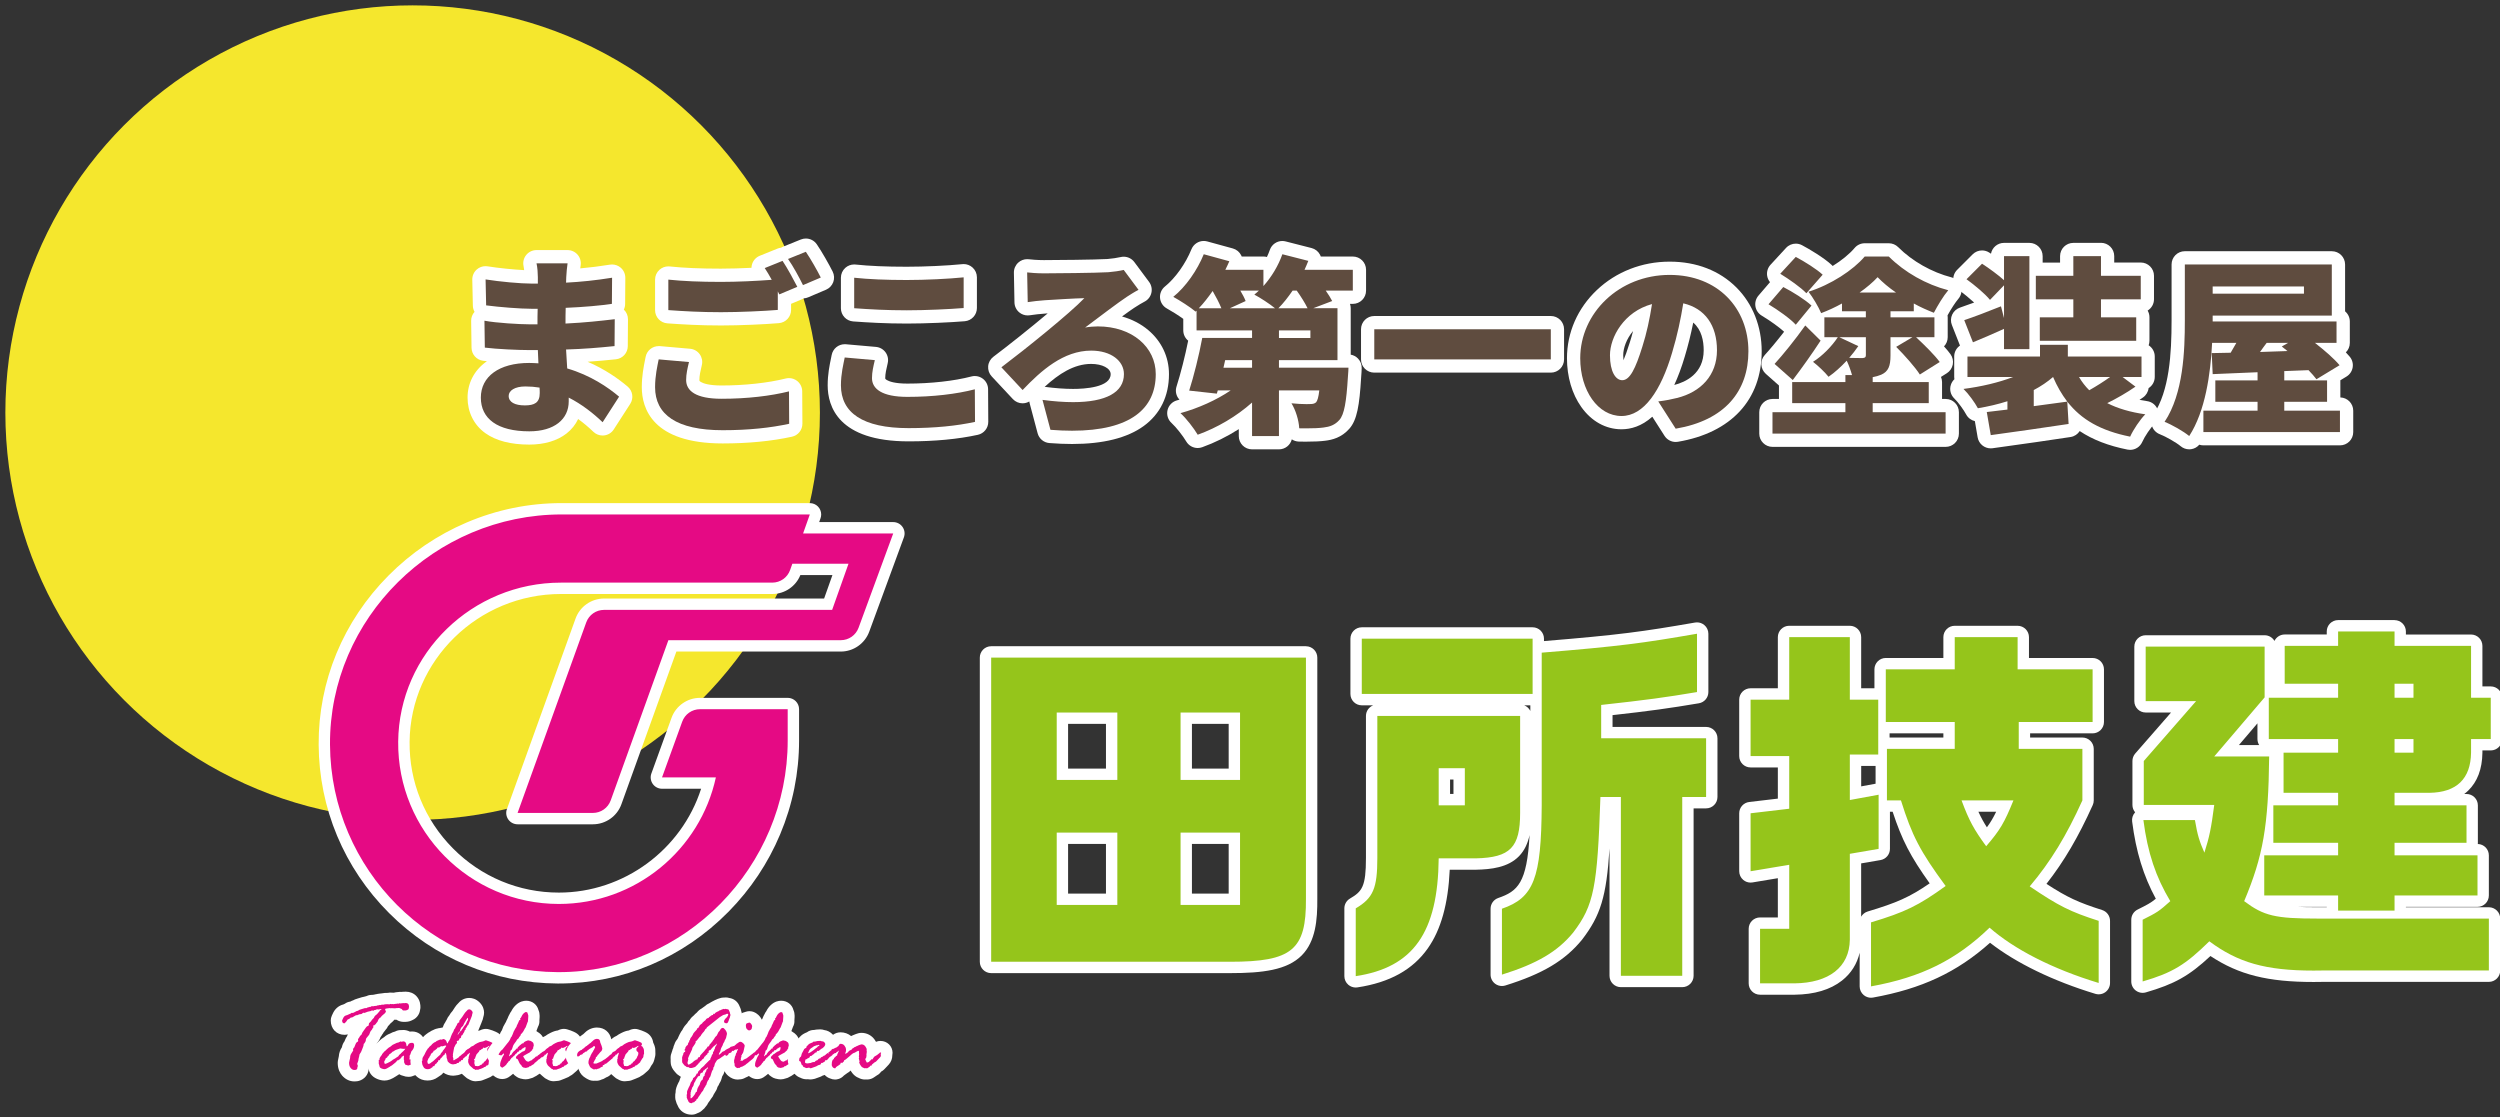
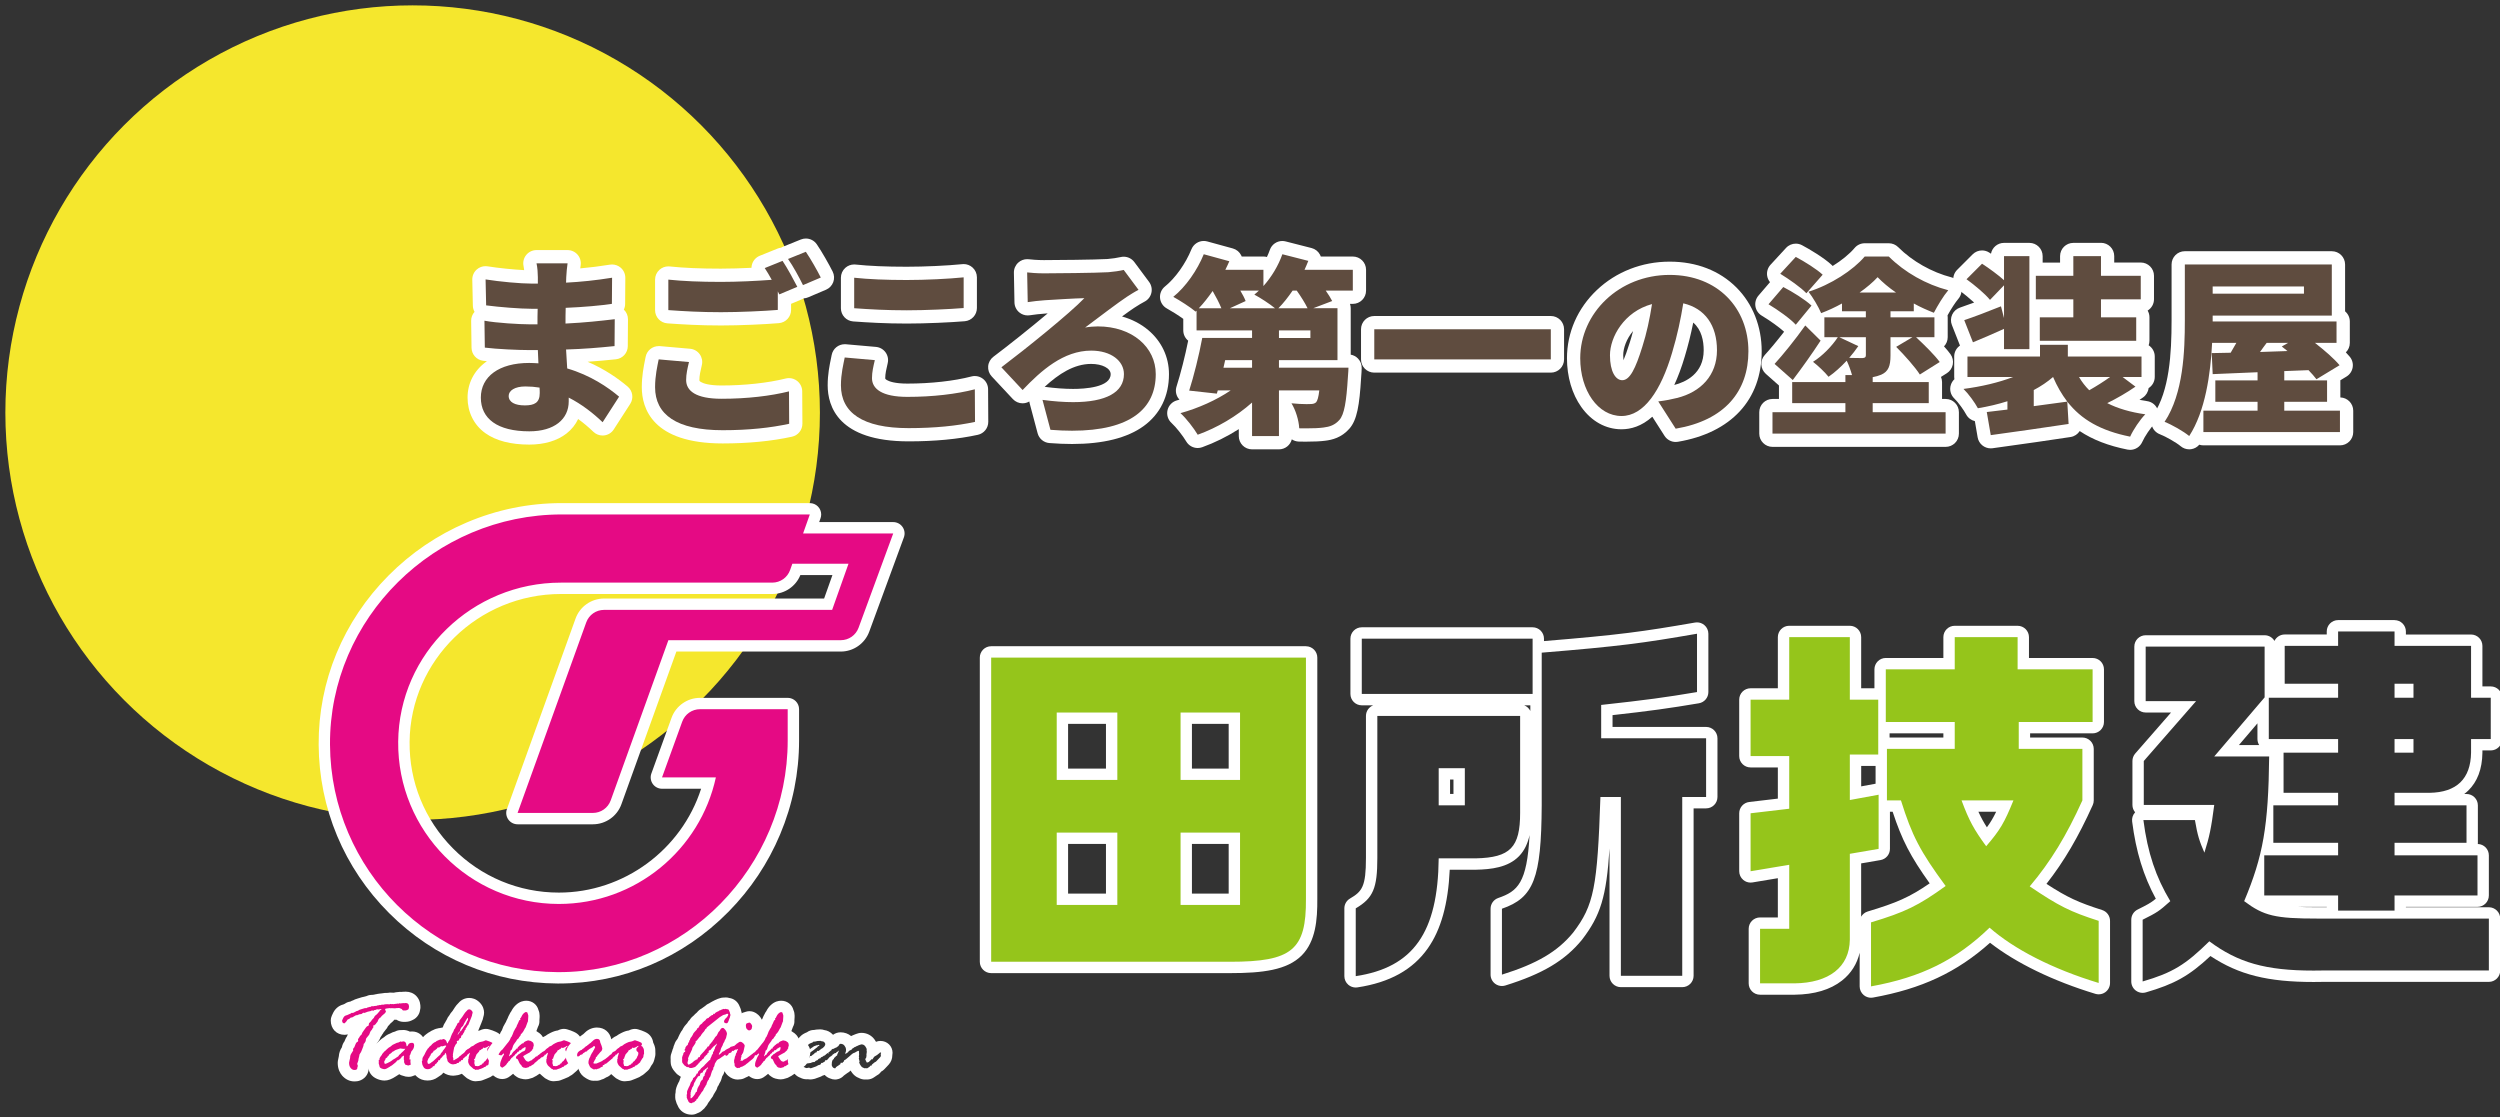
<svg xmlns="http://www.w3.org/2000/svg" id="_レイヤー_1" viewBox="0 0 1320 590">
  <rect x="0" y="0" width="1320" height="590" fill="#333333" stroke="none" />
  <defs>
    <style>.cls-1{fill:#95c51b;}.cls-1,.cls-2,.cls-3,.cls-4,.cls-5{stroke-width:0px;}.cls-2{fill:#5f4c3f;}.cls-3{fill:#e50a84;}.cls-4{fill:#f5e72d;}.cls-5{fill:#fff;}</style>
  </defs>
  <circle class="cls-4" cx="217.87" cy="217.87" r="215.04" />
  <path class="cls-1" d="M523.35,510.81c-1.66,0-3-1.34-3-3v-160.6c0-1.66,1.34-3,3-3h166.2c1.66,0,3,1.34,3,3v127.4c.11,14.32-2.03,22.36-7.36,27.73-6.98,7.03-19.29,8.47-35.64,8.47h-126.2ZM651.74,474.81v-32.2h-25.4v32.2h25.4ZM586.95,474.81v-32.2h-26v32.2h26ZM651.74,408.81v-29.6h-25.4v29.6h25.4ZM586.95,408.81v-29.6h-26v29.6h26Z" />
  <path class="cls-5" d="M689.54,347.21v127.4c.2,27-7.4,33.2-40,33.2h-126.2v-160.6h166.2M623.34,411.81h31.4v-35.6h-31.4v35.6M557.95,411.81h32v-35.6h-32v35.6M623.34,477.81h31.4v-38.2h-31.4v38.2M557.95,477.81h32v-38.2h-32v38.2M689.54,341.21h-166.2c-3.31,0-6,2.69-6,6v160.6c0,3.31,2.69,6,6,6h126.2c17.1,0,30.06-1.59,37.77-9.35,7.37-7.43,8.31-18.75,8.23-29.89v-127.35c0-3.31-2.69-6-6-6h0ZM629.34,382.21h19.4v23.6h-19.4v-23.6h0ZM563.95,382.21h20v23.6h-20v-23.6h0ZM629.34,445.61h19.4v26.2h-19.4v-26.2h0ZM563.95,445.61h20v26.2h-20v-26.2h0Z" />
-   <path class="cls-1" d="M715.83,518.41c-.71,0-1.41-.25-1.96-.73-.66-.57-1.04-1.4-1.04-2.27v-35.8c0-1.06.56-2.05,1.48-2.59,7.68-4.51,9.92-8.21,9.92-24.01v-75c0-1.66,1.34-3,3-3h75.4c1.66,0,3,1.34,3,3v51.2c0,19.75-6.65,26.57-26.33,27h-16.72c-1.05,38.78-15.01,57.43-46.29,62.17-.15.02-.3.03-.45.03ZM770.43,422.21v-13.6h-7.8v13.6h7.8ZM855.82,518.21c-1.66,0-3-1.34-3-3v-91.4h-4.9c-1.62,46.28-3.73,55.78-14.91,70.42-.02.03-.04.05-.06.08-8.6,10.49-19.91,17.2-39.03,23.16-.29.09-.59.14-.89.14-.63,0-1.26-.2-1.78-.58-.77-.57-1.22-1.46-1.22-2.42v-34.8c0-1.28.81-2.42,2.02-2.84,14.52-5.01,18.78-12.42,18.98-51.78v-56.38c-.5.38-1.12.6-1.8.6h-90.2c-1.66,0-3-1.34-3-3v-29.2c0-1.66,1.34-3,3-3h90.2c1.66,0,3,1.34,3,3v5c.44-.33.97-.54,1.55-.59,41.64-3.42,53.37-5.04,81.73-9.97.17-.03.34-.04.51-.04.7,0,1.39.25,1.93.7.68.57,1.07,1.41,1.07,2.3v30.8c0,1.46-1.06,2.71-2.5,2.96-16.41,2.77-26.69,4.17-48.1,6.53v11.91h52.4c1.66,0,3,1.34,3,3v31c0,1.66-1.34,3-3,3h-9.6v91.4c0,1.66-1.34,3-3,3h-32.4Z" />
  <path class="cls-5" d="M896.02,334.61v30.8c-16.6,2.8-26.8,4.2-50.6,6.8v17.6h55.4v31h-12.6v94.4h-32.4v-94.4h-10.8c-1.6,47.6-3.4,57.2-14.4,71.6-8.2,10-19,16.4-37.6,22.2v-34.8c16.8-5.8,20.8-16,21-54.6v-80.6c41.4-3.4,53.2-5,82-10M809.22,337.21v29.2h-90.2v-29.2h90.2M802.63,378.01v51.2c0,18.2-5.2,23.6-23.4,24h-19.6c-.4,39.2-13.4,57.6-43.8,62.2v-35.8c9.2-5.4,11.4-10.6,11.4-26.6v-75h75.4M759.63,425.21h13.8v-19.6h-13.8v19.6M896.02,328.61c-.34,0-.68.03-1.03.09-27.87,4.84-39.63,6.48-79.77,9.79v-1.28c0-3.31-2.69-6-6-6h-90.2c-3.31,0-6,2.69-6,6v29.2c0,3.31,2.69,6,6,6h6.04c-2.25.87-3.84,3.05-3.84,5.6v75c0,15.2-2.06,17.68-8.44,21.43-1.84,1.08-2.96,3.05-2.96,5.17v35.8c0,1.75.76,3.41,2.09,4.55,1.1.94,2.49,1.45,3.91,1.45.3,0,.6-.02.9-.07,17.05-2.58,29.21-9.32,37.16-20.6,6.95-9.86,10.75-23.48,11.58-41.53h13.76s.09,0,.13,0c7.96-.17,16.88-1.16,22.69-7.14,3.01-3.1,4.67-7,5.57-11.15-1.37,25.31-6.25,29.66-16.55,33.22-2.42.84-4.04,3.11-4.04,5.67v34.8c0,1.91.91,3.7,2.44,4.83,1.04.77,2.29,1.17,3.56,1.17.6,0,1.2-.09,1.79-.27,19.73-6.15,31.45-13.14,40.45-24.12.04-.05.09-.11.13-.16,9.68-12.68,12.79-22.51,14.43-48.03v67.19c0,3.31,2.69,6,6,6h32.4c3.31,0,6-2.69,6-6v-88.4h6.6c3.31,0,6-2.69,6-6v-31c0-3.31-2.69-6-6-6h-49.4v-6.23c19.69-2.19,29.82-3.6,45.6-6.26,2.89-.49,5-2.99,5-5.92v-30.8c0-1.77-.78-3.45-2.14-4.59-1.09-.92-2.46-1.41-3.86-1.41h0ZM804.78,372.41h3.24v2.98c-.66-1.36-1.82-2.43-3.24-2.98h0ZM765.63,411.61h1.8v7.6h-1.8v-7.6h0Z" />
  <path class="cls-1" d="M987.9,523.81c-.7,0-1.38-.24-1.92-.7-.68-.57-1.08-1.41-1.08-2.3v-33.8c0-1.33.87-2.49,2.14-2.87,16.57-4.97,23.61-8.21,36.05-17-11.78-16.21-16.26-24.85-21.59-41.52h-5.2c-.51,0-.98-.12-1.4-.35v22.95c0,1.46-1.05,2.71-2.49,2.96l-12.71,2.17v42.87c-.22,16.08-12.25,25.78-32.17,26h-18.23c-1.66,0-3-1.34-3-3v-28.8c0-1.66,1.34-3,3-3h12.4v-27.26l-16.91,2.82c-.16.03-.33.04-.49.04-.71,0-1.39-.25-1.94-.71-.67-.57-1.06-1.41-1.06-2.29v-30.6c0-1.52,1.14-2.8,2.65-2.98l17.75-2.09v-22.13h-17.4c-1.66,0-3-1.34-3-3v-29.8c0-1.66,1.34-3,3-3h17.4v-30c0-1.66,1.34-3,3-3h32c1.66,0,3,1.34,3,3v30h12c.35,0,.69.06,1,.17v-13.17c0-1.66,1.34-3,3-3h33.4v-14c0-1.66,1.34-3,3-3h33.2c1.66,0,3,1.34,3,3v14h36.6c1.66,0,3,1.34,3,3v27.8c0,1.66-1.34,3-3,3h-36v8.2h30.6c1.66,0,3,1.34,3,3v27.2c0,.43-.09.85-.27,1.23-8.08,17.89-15.99,31.1-26.1,43.52,13.21,8.79,19.05,11.56,32.88,15.98,1.24.4,2.09,1.55,2.09,2.86v32.8c0,.95-.45,1.84-1.21,2.41-.52.39-1.15.59-1.79.59-.29,0-.58-.04-.87-.13-23.13-7.02-43.1-16.92-56.62-28.04-17.47,16.24-36.23,25.24-62.18,29.92-.18.03-.36.05-.53.05ZM1040.07,425.61c2.7,6.76,4.99,10.82,8.83,16.31,4.41-5.38,6.6-9.05,9.71-16.31h-18.54ZM979.71,418.81l11.66-2.15c.18-.03.36-.05.54-.05.49,0,.97.12,1.4.35v-16.01c-.46.29-1.01.46-1.6.46h-12v17.4ZM994.7,392.87c.46-.29,1.01-.46,1.6-.46h32.8v-8.2h-33.4c-.35,0-.69-.06-1-.17v8.83Z" />
  <path class="cls-5" d="M1065.3,336.41v17h39.6v27.8h-39v14.2h33.6v27.2c-8.4,18.6-16.8,32.4-27.8,45.4,15.4,10.4,21.4,13.4,36.4,18.2v32.8c-24.4-7.4-44.6-17.8-57.6-29.2-17.6,17-36,26.2-62.6,31v-33.8c18-5.4,25-8.8,39.4-19.2-13.4-18.2-17.8-26.6-23.6-45.2h-7.4v-27.2h35.8v-14.2h-36.4v-27.8h36.4v-17h33.2M1063.1,422.61h-27.4c4,10.8,6.6,15.4,13,24.2,7.4-8.6,9.6-12.4,14.4-24.2M976.71,336.41v33h15v29h-15v24l15.2-2.8v28.6l-15.2,2.6v45.4c-.2,14.4-11,22.8-29.2,23h-18.2v-28.8h15.4v-33.8l-20.4,3.4v-30.6l20.4-2.4v-27.8h-20.4v-29.8h20.4v-33h32M1065.3,330.41h-33.2c-3.31,0-6,2.69-6,6v11h-30.4c-3.31,0-6,2.69-6,6v10h-7v-27c0-3.31-2.69-6-6-6h-32c-3.31,0-6,2.69-6,6v27h-14.4c-3.31,0-6,2.69-6,6v29.8c0,3.31,2.69,6,6,6h14.4v16.46l-15.1,1.78c-3.02.36-5.3,2.92-5.3,5.96v30.6c0,1.76.78,3.44,2.12,4.58,1.09.92,2.47,1.42,3.88,1.42.33,0,.66-.03.99-.08l13.41-2.24v20.72h-9.4c-3.31,0-6,2.69-6,6v28.8c0,3.31,2.69,6,6,6h18.2s.04,0,.07,0c10.43-.12,18.83-2.62,24.99-7.46,4.79-3.76,7.96-8.77,9.34-14.71v17.77c0,1.78.79,3.46,2.15,4.6,1.09.91,2.45,1.4,3.85,1.4.35,0,.71-.03,1.07-.1,25.61-4.62,44.39-13.37,61.77-28.93,13.74,10.7,33.25,20.18,55.62,26.97.57.17,1.16.26,1.74.26,1.27,0,2.53-.4,3.57-1.18,1.53-1.13,2.43-2.92,2.43-4.82v-32.8c0-2.61-1.69-4.92-4.17-5.71-12.51-4-18.34-6.62-29.4-13.82,9.31-11.89,16.81-24.69,24.44-41.59.35-.78.53-1.62.53-2.47v-27.2c0-3.31-2.69-6-6-6h-27.6v-2.2h33c3.31,0,6-2.69,6-6v-27.8c0-3.31-2.69-6-6-6h-33.6v-11c0-3.31-2.69-6-6-6h0ZM997.7,387.21h28.4v2.2h-28.4v-2.2h0ZM982.71,404.41h7.6v9.39l-7.6,1.4v-10.79h0ZM1044.61,428.61h9.36c-1.53,3.18-2.97,5.61-4.89,8.21-1.71-2.67-3.1-5.19-4.48-8.21h0ZM997.9,428.61h1.42c4.89,14.86,9.33,23.49,19.55,37.8-10.71,7.35-17.46,10.28-32.7,14.85-1.5.45-2.73,1.46-3.48,2.75v-28.14l10.21-1.75c2.88-.49,4.99-2.99,4.99-5.91v-19.6h0Z" />
-   <path class="cls-1" d="M1131.33,521.21c-.64,0-1.28-.21-1.8-.6-.75-.57-1.2-1.46-1.2-2.4v-32.6c0-1.14.64-2.17,1.66-2.68,6.46-3.23,7.87-3.99,12.11-7.72-7.11-12.42-11.25-25.43-13.34-41.82-.11-.86.15-1.72.72-2.36.57-.65,1.39-1.02,2.25-1.02h27.2c1.46,0,2.71,1.05,2.96,2.5.58,3.4,1.08,5.84,1.66,7.99.78-3.37,1.42-7.1,2.16-12.49h-33.77c-1.66,0-3-1.34-3-3v-23.2c0-.73.26-1.43.74-1.97l23.26-26.63h-20c-1.66,0-3-1.34-3-3v-28.8c0-1.66,1.34-3,3-3h62.8c1.66,0,3,1.34,3,3v24h32.8v-1.4h-25.2c-1.66,0-3-1.34-3-3v-20c0-1.66,1.34-3,3-3h25.2v-4.6c0-1.66,1.34-3,3-3h29.8c1.66,0,3,1.34,3,3v4.6h37.4c1.66,0,3,1.34,3,3v24.4h7.4c1.66,0,3,1.34,3,3v21.8c0,1.66-1.34,3-3,3h-7.4v4.2c-.22,15.4-9.09,23.98-24.96,24.2h-15.44v.6h35c1.66,0,3,1.34,3,3v19.8c0,1.66-1.34,3-3,3h-35v.6h40.8c1.66,0,3,1.34,3,3v21.2c0,1.66-1.34,3-3,3h-40.8v5c0,.43-.09.83-.25,1.2h47.05c1.66,0,3,1.34,3,3v27.4c0,1.66-1.34,3-3,3h-87.2c-1.79.04-3.59.06-5.34.06-24.52,0-39.68-3.98-54.77-14.55-12.01,11.56-19.24,15.69-34.65,20.17-.28.08-.56.12-.84.12ZM1188.6,474.78c8.67,6.11,14.84,7.23,35.12,7.23h8.05c-.16-.37-.25-.77-.25-1.2v-5h-36c-1.66,0-3-1.34-3-3v-8.35c-1.16,3.34-2.46,6.74-3.92,10.32ZM1231.53,448.61v-.6h-31.2c-1.27,0-2.36-.79-2.8-1.91-.17.84-.34,1.68-.52,2.51h34.52ZM1231.53,422.21v-.6h-25.8c-1.66,0-3-1.34-3-3v-21.2c0-1.66,1.34-3,3-3h25.8v-1.2h-33.6c-1.66,0-3-1.34-3-3v-16.44l-19.3,22.64h22.5c.8,0,1.57.32,2.13.89.56.57.88,1.34.87,2.14-.09,8.6-.31,16.07-.72,22.77h31.12ZM1271.32,394.41v-1.2h-4v1.2h4ZM1271.32,365.41v-1.4h-4v1.4h4Z" />
  <path class="cls-5" d="M1264.32,333.41v7.6h40.4v27.4h10.4v21.8h-10.4v7.2c-.2,13.8-7.6,21-22,21.2h-18.4v6.6h38v19.8h-38v6.6h43.8v21.2h-43.8v8h-29.8v-8h-39v-21.2h39v-6.6h-34.2v-19.8h34.2v-6.6h-28.8v-21.2h28.8v-7.2h-36.6v-21.8h36.6v-7.4h-28.2v-20h28.2v-7.6h29.8M1264.32,368.41h10v-7.4h-10v7.4M1264.32,397.41h10v-7.2h-10v7.2M1195.72,341.41v26.8l-26.6,31.2h29c-.4,36.8-3.2,52.6-13.2,76.4,10.4,7.8,16.4,9.2,38.8,9.2h90.4v27.4h-87.2c-1.83.04-3.61.06-5.34.06-25.42,0-39.89-4.22-55.06-15.46-12.6,12.4-19.4,16.6-35.2,21.2v-32.6c7.6-3.8,8.6-4.4,14.6-9.8-7.6-12.6-12-25.6-14.2-42.8h27.2c1.4,8.2,2.4,11.2,5,17.2,2.6-8.2,3.6-12.8,5.2-25.2h-37.2v-23.2l27.6-31.6h-26.6v-28.8h62.8M1198.13,399.41h0M1264.32,327.41h-29.8c-3.31,0-6,2.69-6,6v1.6h-22.2c-2.38,0-4.44,1.39-5.41,3.39-1.04-1.79-2.98-2.99-5.19-2.99h-62.8c-3.31,0-6,2.69-6,6v28.8c0,3.31,2.69,6,6,6h13.39l-18.91,21.65c-.95,1.09-1.48,2.5-1.48,3.95v23.2c0,1.48.54,2.84,1.43,3.89-.05.05-.09.1-.13.15-1.14,1.29-1.67,3.02-1.45,4.73,2.03,15.85,5.93,28.64,12.5,40.76-2.77,2.28-4.46,3.12-9.64,5.72-2.03,1.02-3.32,3.09-3.32,5.37v32.6c0,1.89.89,3.67,2.4,4.8,1.05.79,2.32,1.2,3.6,1.2.56,0,1.13-.08,1.68-.24,15.02-4.37,22.8-8.62,34.12-19.21,14.98,9.93,30.33,13.71,54.46,13.71,1.73,0,3.54-.02,5.4-.06h87.14c3.31,0,6-2.69,6-6v-27.4c0-3.31-2.69-6-6-6h-43.8v-.2h37.8c3.31,0,6-2.69,6-6v-21.2c0-3.26-2.59-5.91-5.83-6,.02-.2.03-.4.03-.6v-19.8c0-3.31-2.69-6-6-6h-1.2c.74-.55,1.43-1.15,2.09-1.78,4.86-4.69,7.38-11.4,7.51-19.93,0-.03,0-.06,0-.09v-1.2h4.4c3.31,0,6-2.69,6-6v-21.8c0-3.31-2.69-6-6-6h-4.4v-21.4c0-3.31-2.69-6-6-6h-34.4v-1.6c0-3.31-2.69-6-6-6h0ZM1182.13,393.41l9.8-11.49v8.29c0,1.18.34,2.27.92,3.2h-10.72ZM1212.56,478.81h15.97v.2h-4.8c-4.36,0-8.02-.06-11.17-.2h0Z" />
  <path class="cls-3" d="M187.07,567.96c-1.12,0-2.76-.36-4.22-2.07-1.05-1.23-1.58-2.82-1.58-4.74,0-.37.06-.7.23-1.44.07-.3.11-.51.13-.63.03-.27.1-.55.2-.84.04-1.35.42-2.57,1.14-3.63.19-.27.32-.48.41-.63.05-1,.43-1.91,1.07-2.65,0-.02.02-.03.02-.05.07-.15.22-.52.45-1.11.3-.76.68-1.34,1.08-1.78.1-.89.56-1.58,1.02-2.11l.13-.21c.21-.49.56-1.04,1.15-1.56.25-.64.64-1.29,1.23-2.05.37-.47.72-.97,1.06-1.48.4-.6.84-1.08,1.31-1.44.15-.59.48-1.13.95-1.53.12-.1.22-.19.31-.27-.17.04-.35.07-.52.08-.51.31-1.09.52-1.72.61-.14.02-.28.03-.42.03h-.02s-.03.01-.04.02c-.69.33-1.14.54-1.74.58-.24.17-.5.32-.76.44-.49.36-1,.59-1.52.7-.27.2-.56.36-.85.49-.28.45-.63.86-1.03,1.22-.03.02-.05.05-.07.07-.64.87-1.58,1.37-2.61,1.37-2.04,0-4.25-1.42-4.25-4.55,0-.44.1-.87.28-1.27l.48-1.04c.72-1.69,2-2.85,3.62-3.27.06-.02.13-.03.19-.04.11-.04.32-.13.71-.32.03-.01.7-.31.7-.31l.11-.09c.54-.44,1.21-.68,1.91-.68.03,0,.07,0,.1,0,.15-.08.3-.15.45-.21.45-.31.97-.54,1.56-.68.45-.32.95-.54,1.48-.66.05-.01.12-.04.19-.07.08-.03.15-.06.23-.08l2.31-.71c.26-.08.54-.12.81-.13.42-.2.88-.32,1.35-.36.07-.03.15-.06.24-.09.12-.05.24-.09.36-.12.51-.27,1.06-.41,1.63-.41h.15c.13,0,.25,0,.37.02.34-.07.66-.11.96-.12h.11c.29-.12.6-.21.92-.25.11-.02.23-.03.34-.03l.7-.17c.22-.05.45-.08.67-.08.4-.1.82-.15,1.28-.15h.19c.63-.18,1.44-.25,2.83-.25.11,0,.22,0,.33.02.34-.11.64-.17,1.01-.17.21,0,.42.02.63.07h.02c.11,0,.23-.02.34-.02h.1c.18,0,.35.02.52.04l1.11-.15c.33-.11.67-.17,1.02-.17.07,0,.15,0,.22,0,.32-.11.64-.16.97-.16.22,0,.44.02.66.07l.87-.1c.12-.01.23-.02.35-.02.08,0,.16,0,.24,0l.24.02.17-.03c.18-.03.36-.05.54-.05,1.76,0,2.84.75,3.44,1.38.91.97,1.18,1.96,1.23,2.7l.08.66c.06.47.01.94-.15,1.38l-.03.09-.02.15c-.03.29-.1.58-.22.86-.31.75-.83,1.36-1.49,1.76-.24.17-.52.31-.84.42-.79.46-1.68.55-2.99.55-1.24,0-2.31-.48-3.01-1.31,0,0-.62.06-.66.06-.23.06-.49.11-.79.11-.05,0-.11,0-.16,0l-1.7-.09-.38.02c-.08.18-.18.35-.3.52-.01.02-.02.03-.03.04-.19.47-.49.9-.9,1.23-.03.03-.07.07-.12.12-.25.25-.62.57-1.19,1.02-.13.11-.21.18-.25.22-.35.58-.79,1.05-1.31,1.37-.07.16-.14.32-.23.47l-.09.25c-.17.46-.45.87-.81,1.19-.09.11-.26.34-.57.79-.19.27-.42.51-.69.71-.14.47-.4.9-.75,1.25-.05.11-.11.24-.16.32l-.3.51c-.13.21-.28.4-.45.58-.02.02-.04.04-.06.06-.07.15-.15.31-.24.48-.21.93-.84,1.84-1.99,3.21,0,.05,0,.1-.01.17-.02.42-.13.83-.32,1.21-.22.43-.49.97-.86,1.48-.1.5-.24.96-.42,1.38-.1.23-.29.7-.61,1.59-.35.97-.72,1.72-1.17,2.32,0,0,0,.01,0,.02-.09.49-.23,1.07-.42,1.76l-.12.89c-.03.2-.08.4-.15.59l-.22.62c.1.34.14.69.14,1.04,0,.55-.09,1.06-.27,1.53-.15,1.68-1.25,3.01-2.95,3.52-.28.09-.57.13-.87.13h-.06l-.39.04c-.09,0-.19.01-.28.01Z" />
  <path class="cls-5" d="M214.2,529.59c.56,0,.98.15,1.26.44s.42.6.42.9l.1.79-.15.43-.05.51c-.08.2-.21.34-.38.41,0,.03-.08.07-.23.11-.15.04-.3.11-.46.22-.15.1-.65.15-1.5.15-.42,0-.69-.13-.81-.39s-.25-.41-.38-.44l-1.09-.46s-.13-.05-.3-.05h-.2l-1.04.1s-.13-.02-.28-.05c-.22.1-.34.15-.35.15l-1.88-.1-.76.05-.53-.1c-.07,0-.19.03-.36.08s-.52.09-1.07.13c-.54.03-.81.2-.81.51,0,.19.07.39.22.61.14.22.22.4.22.53-.25.36-.38.58-.38.69-.07.05-.19.16-.36.33-.17.17-.48.44-.94.8-.46.36-.77.7-.94,1-.17.3-.37.46-.61.46-.3.29-.52.55-.63.79l-.2.2s-.05.11-.05.23c0,.1-.05.2-.15.3l-.23.61c-.12.05-.47.49-1.04,1.32l-.3.15-.3.36h-.36c-.15,0-.23.1-.23.3l.1.74c-.25.22-.46.52-.61.89l-.3.51c-.36.36-.53.55-.53.58,0,.08-.17.45-.51,1.09l-.05.25c0,.29-.59,1.12-1.78,2.49-.17.32-.27.81-.3,1.47-.49.97-.83,1.45-1.02,1.45,0,0-.01,0-.02,0-.03.64-.14,1.17-.32,1.57s-.41,1-.69,1.79c-.28.79-.57,1.35-.88,1.69l-.1.2c-.07.14-.15.27-.25.41-.03.46-.2,1.18-.48,2.18l-.15,1.09-.51,1.42c-.05.1-.08.2-.08.3,0,.07.05.2.17.39.11.19.17.38.17.55,0,.24-.04.43-.13.57-.08.14-.13.33-.13.57,0,.52-.28.87-.84,1.04h-.2l-.53.05c-.71,0-1.35-.34-1.93-1.02-.58-.68-.86-1.61-.86-2.79,0-.07.05-.33.15-.77s.16-.74.18-.88c.02-.14.06-.28.13-.42.07-.14.1-.35.1-.62,0-.83.21-1.55.62-2.16.41-.61.69-1.05.83-1.32.03-.12.09-.19.18-.23-.05-.14-.08-.3-.08-.51,0-.49.21-.89.63-1.19.03-.14.09-.29.18-.47.08-.18.26-.61.53-1.29.27-.69.63-1.09,1.07-1.21-.02-.03.08-.17.3-.41l-.1-.89c0-.14.15-.36.46-.69l.43-.71c.07-.29.29-.55.66-.79.1-.17.21-.27.33-.3.02-.07.09-.28.22-.63.13-.36.4-.8.81-1.33.41-.53.81-1.09,1.19-1.66s.73-.87,1.04-.89c.31-.02.49-.19.52-.53l.15-.94c.49-.42.79-.72.89-.89l.36-.41c.07-.24.16-.39.27-.47.11-.08.25-.23.42-.47.17-.24.38-.45.63-.63.22-.69.72-1.29,1.5-1.8l.41-.43c.29-.41.52-.68.71-.83.19-.14.33-.33.42-.57.09-.24.27-.42.55-.53.27-.12.41-.25.41-.41,0-.07-.07-.1-.2-.1s-.36.05-.69.15h-.2l-.46.1h-.15l-.43-.1c-.3.1-.54.15-.71.15-.03.03-.14.11-.33.23h-.56l-.3.3-.23.05-.66-.1c-.2,0-.45.1-.74.3,0,.03-.28.09-.83.18-.55.08-1.07.24-1.56.47-.49.23-.79.34-.89.34l-.46-.1h-.05c-.22,0-.42.11-.61.33-.19.22-.46.36-.81.41h-.3c-.25,0-.6.1-1.03.3s-.66.3-.7.3l-.46-.05c-.2.14-.38.23-.52.28-.14.05-.28.13-.42.24-.14.11-.27.19-.41.24s-.29.14-.47.28c-.18.14-.32.2-.42.2h-.1l-.31-.05c-.12,0-.27.11-.46.32-.19.21-.36.34-.52.39s-.31.13-.46.24c-.14.11-.29.17-.45.19-.08.08-.2.27-.36.56-.15.29-.35.54-.58.75-.24.21-.39.38-.47.5-.08.12-.15.18-.22.18-.83,0-1.25-.52-1.25-1.55l.51-1.09c.36-.86.9-1.39,1.62-1.57.19,0,.67-.19,1.45-.56l.99-.43.43-.36.51.05c.29,0,.53-.08.74-.23.2-.15.37-.24.5-.25.13-.02.28-.1.46-.25s.44-.26.77-.32c.34-.06.58-.17.74-.32.15-.15.33-.25.52-.29.2-.04.42-.11.67-.22l2.31-.71s.13.03.28.1h.1c.2,0,.4-.08.6-.24.19-.16.43-.24.7-.24.17,0,.5-.1.99-.3l.15.15c.27-.3.5-.46.69-.46h.15s.19.03.46.1c.42-.14.77-.2,1.04-.2l.58-.05s.08.02.15.05c.14-.15.32-.25.56-.28h.28l1.04-.25.3.1c.2-.17.52-.25.94-.25h.25l.25.05s.19-.05.47-.15c.28-.1.96-.15,2.04-.15l.66.1c.42-.17.65-.25.69-.25l.71.15.28-.1h.1s.12.03.25.1h.05l1.83-.25s.1.02.2.05c.13-.12.24-.18.3-.18l.48.13c.13,0,.37-.09.71-.28l.15.15,1.73-.2.63.05.56-.1M214.2,523.59c-.28,0-.57.02-.85.06-.11,0-.23,0-.34,0-.23,0-.47.01-.7.04l-.45.05c-.24-.03-.48-.04-.73-.04-.45,0-.91.05-1.35.15-.43.01-.95.07-1.5.23l-.5.07c-.16-.01-.32-.02-.48-.02h-.1c-.06,0-.13,0-.19,0-.27-.04-.53-.05-.8-.05-.51,0-.95.06-1.35.15-1.41,0-2.39.07-3.21.26-.54.01-1.04.07-1.49.17-.33.02-.66.08-.98.15l-.44.11c-.1,0-.21.02-.31.04-.37.05-.73.14-1.09.24-.21.02-.43.04-.65.08-.07,0-.13,0-.2,0h-.15c-.76,0-1.73.14-2.75.62-.07.03-.15.05-.22.08-.45.07-.9.19-1.32.34-.33.04-.65.11-.97.21l-2.31.71c-.13.04-.27.09-.4.14-.66.17-1.29.43-1.87.77-.56.18-1.09.41-1.58.7-1.03.12-2.02.51-2.86,1.14l-.25.11c-.06.03-.13.06-.19.09-.15.07-.26.12-.34.16,0,0,0,0-.01,0-2.53.65-4.52,2.4-5.62,4.95l-.46,1c-.37.79-.56,1.66-.56,2.53,0,4.37,3.05,7.55,7.25,7.55.6,0,1.19-.09,1.75-.26-.14.3-.27.63-.37.98-.41.56-.78,1.22-1.09,2.01-.11.29-.21.52-.28.7-.7.92-1.16,1.99-1.37,3.14,0,0,0,0,0,0-.95,1.4-1.51,3.04-1.63,4.79-.08.29-.15.6-.19.9-.02.1-.05.25-.09.44-.18.8-.3,1.38-.3,2.1,0,3.3,1.25,5.45,2.29,6.68,1.71,2.01,4.02,3.13,6.5,3.13.19,0,.38,0,.57-.03l.26-.02c.56,0,1.11-.09,1.65-.26,2.75-.83,4.63-3.02,5.03-5.73.22-.7.33-1.43.33-2.2,0-.27-.02-.53-.05-.79.11-.34.19-.69.24-1.04l.1-.69c.12-.43.22-.82.3-1.19.45-.71.84-1.54,1.18-2.52.3-.85.46-1.24.53-1.39.19-.45.35-.91.48-1.4.33-.51.56-.98.73-1.31.24-.47.42-.98.53-1.5.88-1.1,1.56-2.14,1.92-3.29.19-.23.37-.48.52-.74l.3-.51c.03-.05.06-.1.09-.16.3-.36.56-.76.76-1.18.23-.24.45-.5.64-.77.16-.23.27-.39.35-.49.56-.56,1.01-1.23,1.31-1.98.43-.37.82-.81,1.17-1.3.59-.47.97-.81,1.28-1.12l.02-.02c.34-.29.64-.61.9-.96h.22c.11.02.22.02.32.02.18,0,.35,0,.52-.02,1.12.75,2.48,1.16,3.94,1.16,1.31,0,2.8-.07,4.23-.81.45-.18.87-.39,1.24-.64,1.16-.73,2.08-1.81,2.63-3.12.2-.49.34-1,.41-1.52.24-.81.31-1.66.21-2.5l-.08-.58c-.13-1.63-.84-3.2-2.03-4.46-1.42-1.5-3.41-2.33-5.62-2.33h0Z" />
  <path class="cls-3" d="M203.04,567.53c-.87,0-1.77-.2-2.75-.61-2-.83-2.6-2.2-2.77-3.05l-.15-.63c-.26-.6-.39-1.28-.39-2.03,0-.18,0-.41.04-.65l-.03-.56c0-.06,0-.12,0-.18,0-.62.18-1.26.54-1.81.16-.58.47-1.08.8-1.59.24-.38.45-.69.67-.96.2-.47.53-.97,1.06-1.44.07-.06.1-.1.1-.1.33-.52.79-.99,1.44-1.46l.58-.58c.76-.76,1.59-1.38,2.49-1.87.03-.03.06-.06.1-.09.62-.6,1.34-1.06,2.14-1.34.23-.08.46-.19.69-.32.69-.39,1.31-.62,1.92-.7.17-.09.4-.2.67-.34.42-.21.89-.33,1.36-.33h.15c.15,0,.29,0,.42.03.25-.05.51-.08.77-.08.97,0,2.04.3,2.92,1.02.51-.15,1.1-.23,1.79-.23,1.96,0,4.06,1.36,4.09,4.33.11,0,.22-.01.31-.01.6,0,1.74.18,2.7,1.38.57.71.86,1.47.86,2.28,0,.89-.2,1.78-.61,2.65l-.03.21c-.05.35-.16.69-.33,1l-.18.33c-.21.4-.51.74-.87,1-.22.27-.46.5-.69.69-.24.33-.54.6-.89.81-.42.56-.97.98-1.6,1.23-.17.15-.36.28-.54.39-.53.52-1.23.9-2.08,1.14-.12.03-.22.06-.3.09-.36.19-.95.45-1.69.45s-1.49-.16-2.16-.47c-.67-.08-1.21-.36-1.69-.84-.36-.36-.64-.78-.82-1.23-.11.1-.23.2-.35.29l-1.87,1.53c-.07.06-.15.12-.23.17-.22.15-.47.3-.79.47-.08.07-.17.14-.26.2-1.95,1.29-3.31,1.84-4.53,1.84Z" />
  <path class="cls-5" d="M212.88,549.83c1.05,0,1.63.73,1.73,2.18.03.3.12.46.25.46.17,0,.41-.31.72-.93s.98-.93,2-.93c.73,0,1.09.47,1.09,1.4,0,1.1-.49,2.14-1.47,3.12-.07.14-.12.29-.15.46l-.36,1.04v.05c0,.1-.07.24-.22.42-.14.18-.21.33-.21.47l.05.63-.1.71c0,.32.06.53.18.63.54-.14.93-.36,1.18-.67.25-.31.42-.49.52-.52l.25-.1c.15-.25.33-.47.53-.63l.41-.36c.25,0,.41-.11.46-.34.05-.23.23-.41.54-.55.31-.14.6-.41.87-.83.27-.42.55-.62.84-.62.1,0,.22.08.35.25.14.17.2.3.2.41,0,.56-.17,1.13-.51,1.73l-.1.71-.18.33c-.25.14-.42.28-.5.43s-.27.34-.6.56l-.25.36c-.37.12-.62.31-.75.58-.13.27-.3.42-.53.46s-.48.2-.75.51c-.17.08-.37.16-.61.23l-.05.25c-.17.17-.44.3-.8.41-.36.1-.63.2-.81.29-.18.09-.3.14-.37.14-.32,0-.62-.06-.89-.19-.27-.13-.55-.21-.84-.24-.1-.1-.16-.21-.18-.33-.02-.12-.1-.28-.25-.47-.15-.19-.23-.46-.23-.8l.1-.48c0-.07-.04-.15-.13-.25s-.13-.19-.13-.25.02-.12.05-.15c.03-.03.05-.08.05-.15,0-.08-.02-.18-.05-.28-.03-.1-.05-.19-.05-.25l.15-1.24c0-.1-.03-.15-.1-.15s-.19.08-.37.25c-.18.17-.38.25-.62.25-.14.1-.25.31-.33.63-.14.17-.3.32-.51.46l-.1.15c-.03.12-.16.22-.38.29-.22.08-.37.17-.46.29l-.25.25-.48-.05s-.13.18-.28.44c-.15.26-.35.48-.58.65l-1.93,1.57c-.2.14-.5.3-.89.51l-.15.15c-1.35.9-2.31,1.35-2.87,1.35-.46,0-.99-.13-1.6-.38-.61-.25-.94-.56-.99-.91l-.25-1.04c-.15-.24-.23-.57-.23-.99,0-.2.02-.34.05-.41v-.15l-.05-.84c0-.2.16-.3.48-.3l-.05-.69c0-.07.15-.33.44-.8.3-.47.5-.73.6-.8l.25-.33c-.02-.2.1-.42.36-.65.25-.23.46-.46.61-.7.15-.24.44-.5.87-.79l.76-.76c.59-.59,1.24-1.07,1.93-1.42.1-.03.31-.2.62-.51s.67-.53,1.07-.67.79-.33,1.17-.55c.38-.22.68-.33.9-.33h.2c.07,0,.52-.21,1.35-.63h.15c.07,0,.23.07.48.2h.05l.41-.2c.07-.03.15-.05.25-.05M203.37,561.73c.13,0,.42-.09.85-.27.43-.18.68-.3.75-.37.07-.07.2-.14.41-.2l.48-.25c.07-.07.14-.11.23-.13s.17-.07.25-.17.24-.19.46-.3c.22-.11.39-.26.51-.44.29-.17.75-.43,1.4-.79l.53-.41c.37-.17.6-.31.69-.43.08-.12.25-.24.51-.36.07-.37.28-.66.62-.85.35-.19.55-.39.62-.6.32-.24.78-.66,1.38-1.27.6-.61.9-.98.9-1.12,0-.05-.03-.08-.1-.08h-.05l-.2.13-.46-.05-.48.05-.36-.18-.33.05-.51-.1c-.27,0-.5.05-.7.17-.19.11-.57.23-1.12.37-.55.14-1.05.37-1.49.7-.44.33-.76.5-.96.5-.12.25-.52.62-1.19,1.09-.41.14-.67.43-.79.89-.44.36-.66.56-.66.61l-.18.43c-.14.12-.3.22-.51.29-.2.08-.32.25-.36.53-.03.28-.15.53-.34.76-.2.23-.29.41-.29.55,0,.83.16,1.24.48,1.24M212.88,543.83c-.3,0-.6.02-.89.06-.1,0-.2,0-.3,0h-.15c-.95,0-1.88.22-2.72.65-.09.05-.18.09-.26.13-.81.17-1.63.5-2.46.98-.08.05-.15.08-.21.1-1.12.4-2.13,1.02-3.02,1.83-1.01.59-1.95,1.32-2.81,2.17l-.43.43c-.72.55-1.31,1.14-1.77,1.78-.59.56-1.06,1.2-1.42,1.89-.24.32-.45.64-.65.95-.33.52-.73,1.15-1.01,1.93-.51.91-.8,1.95-.8,3.08,0,.12,0,.24.01.36l.02.32c-.02.23-.03.47-.03.72,0,1.07.18,2.06.54,2.97l.1.41c.31,1.36,1.31,3.76,4.53,5.1,1.36.57,2.64.84,3.91.84,1.85,0,3.7-.7,6.18-2.34.09-.06.18-.12.27-.19.3-.17.56-.33.79-.48.16-.11.31-.22.46-.34.61.4,1.29.68,2,.83.95.38,1.95.57,2.99.57,1.27,0,2.28-.4,2.83-.66,1.18-.33,2.19-.87,3.03-1.59.12-.08.25-.16.36-.25.76-.38,1.44-.9,2.01-1.53.38-.28.74-.61,1.04-.98.22-.19.42-.39.6-.6.58-.49,1.06-1.08,1.42-1.75l.18-.33c.3-.56.51-1.17.62-1.8.47-1.13.7-2.3.7-3.49,0-1.03-.26-2.59-1.53-4.16-.88-1.1-1.87-1.73-2.78-2.08-.98-2.82-3.52-4.74-6.65-4.74-.41,0-.81.02-1.19.07-1.12-.58-2.34-.86-3.51-.86h0Z" />
  <path class="cls-3" d="M251.12,567.91c-.52,0-1.26-.12-2.01-.64-.53-.18-1.12-.52-1.68-1.14-.33-.21-.62-.46-.87-.75l-.06-.05c-.64-.49-1.18-1.19-1.65-2.12-.03-.06-.06-.12-.09-.19-.17.11-.34.19-.52.27-.5.52-1.09.84-1.76.93-.59.36-1.28.56-2.07.61l-.55.11c-.19.04-.38.05-.57.05-1.4,0-2.74-.47-3.89-1.35-.61-.47-1.09-.96-1.45-1.48-.12.1-.26.2-.4.29-.15.2-.31.37-.48.53-.27.43-.62.79-1.04,1.06-.3.55-.83,1.3-1.72,1.67-.24.24-.52.43-.83.57-1.03.82-2.32,1.25-3.76,1.25-1.26,0-2.35-.33-3.23-.98-.53-.39-1.27-1.01-1.64-1.98-.02-.04-.05-.08-.08-.13-.45-.67-.73-1.45-.84-2.32l-.19-1.2c-.02-.15-.04-.31-.04-.46,0-.52.12-.98.26-1.34.06-1.13.44-2.18,1.11-3.06.05-.07.1-.14.15-.19.13-.35.37-.85.86-1.76.43-.81.77-1.37,1.08-1.79h0c.21-.45.52-.84.91-1.13.42-.53.92-1.02,1.49-1.48.38-.49.82-.91,1.32-1.25.22-.15.37-.26.47-.34.31-.26.66-.47,1.06-.63.52-.41,1.05-.71,1.59-.88.22-.12.46-.24.73-.36.27-.12.56-.19.85-.22.39-.15.8-.22,1.22-.22h.04c.37-.13.76-.2,1.15-.2.48,0,.96.08,1.43.24.14-.38.32-.79.58-1.32.07-.14.15-.27.23-.4.3-.43.5-.85.62-1.27.09-.31.22-.61.4-.88,0,0,.37-.54.4-.58.09-.24.21-.46.34-.68.06-.1.14-.23.22-.38.11-.19.22-.36.32-.51,0-.02.02-.05.03-.08.29-.84.71-1.42,1.14-1.82.27-.67.72-1.25,1.16-1.75.46-.52.6-.75.63-.79.22-.37.58-.93,1.09-1.68.59-.86,1.01-1.39,1.43-1.76l.35-.37c.83-1.04,2.06-1.63,3.43-1.63.81,0,2.04.25,3.27,1.45,1.25,1.22,1.51,2.48,1.51,3.33,0,.53-.13,1.05-.35,1.67-.06.61-.25,1.23-.58,1.88-.03.07-.06.13-.09.18-.04.16-.09.32-.15.47l-1.42,3.48c-.17.41-.42.78-.75,1.07-.14.26-.29.52-.46.77-.13.57-.4,1.09-.79,1.52-.23.59-.51,1.08-.85,1.5-.2.52-.49.98-.84,1.35-.22.8-.67,1.46-1.27,1.91-.21.41-.5.78-.85,1.08-.21.6-.61,1.12-1.09,1.68v.03c-.06.15-.11.29-.18.42.11-.1.16-.16.16-.16.47-.78,1.05-1.39,1.72-1.79.01-.01.03-.02.04-.03.36-.3.74-.53,1.12-.69.03-.02.22-.15.28-.18.13-.16.28-.3.44-.42.47-.37,1.04-.67,1.68-.89.49-.45,1.18-.88,2.35-1.47,1.28-.65,2.27-.97,3.15-1.03.26-.08.48-.15.68-.21.67-.4,1.33-.59,2.01-.59.33,0,.66.06.98.16l.66.23c.73.21,1.15.36,1.48.53.04.01.08.03.13.04.48.17.97.39,1.45.66,1.26.71,1.99,2.01,2.02,3.57.07.12.16.25.26.4.16.24.28.5.37.77l.28.89c.08.27.13.55.14.83l.05,2.08c0,.27-.02.54-.09.8l-.05.2c-.03.13-.08.26-.13.39-.02.18-.05.37-.1.54l-.19.66c-.21.83-.61,1.39-1,1.77,0,0,0,.02-.01.03-.17.38-.36.71-.58,1-.23.62-.62,1.16-1.14,1.56-.2.23-.44.43-.7.61l-1,.87c-.3.26-.65.46-1.01.58-.38.35-.9.73-1.6.89-.39.23-.74.39-1.1.48h0s-.03.02-.09.05c-.41.21-.83.37-1.24.46-.81.45-1.71.51-2.36.51h-.03c-.25.06-.51.1-.81.1Z" />
  <path class="cls-5" d="M247.79,532.91c.37,0,.76.2,1.17.6.41.4.61.79.61,1.18,0,.14-.09.45-.28.94l-.05.3c0,.27-.09.59-.28.96-.19.37-.3.66-.33.86l-1.42,3.48c-.17.07-.27.12-.3.15-.44.96-.79,1.49-1.04,1.57v.51c0,.19-.12.32-.36.41l-.1.05c-.15.64-.35,1.11-.58,1.4s-.41.58-.52.88c-.11.3-.28.46-.52.5-.24.03-.36.36-.36.99-.07.34-.24.51-.51.51-.25,0-.42.22-.48.66-.07.44-.4.68-.99.71-.17.1-.27.22-.3.36l.2.63c0,.1-.31.5-.94,1.19l-.2.66c-.32.12-.58.99-.79,2.62l-.3,1.75.05.69-.1.36.3,1.04-.05.58c0,.27.1.41.3.41.1,0,.33-.15.69-.46l.36-.15c1.06-.54,1.72-1.07,1.98-1.57.07-.07.19-.14.37-.2.18-.07.31-.16.39-.28.08-.12.15-.2.2-.25,1.03-.68,1.7-1.27,2-1.78.3-.51.62-.81.94-.91l.2-.2c.2-.17.37-.25.51-.25.01,0,.02,0,.03,0,.13-.11.28-.22.45-.34.3-.07.57-.29.79-.66.24-.19.55-.34.93-.46.38-.12.67-.29.86-.52.2-.23.77-.58,1.73-1.07.96-.48,1.66-.72,2.1-.72.14,0,.32-.04.56-.11.24-.08.46-.14.66-.2.2-.06.42-.15.64-.28.22-.13.4-.19.53-.19l.74.25c.54.15.87.26.99.33.03.03.21.11.52.22.31.11.64.26.97.44.33.19.5.53.5,1.04-.29.42-.43.65-.43.69,0,.07.2.17.59.3.14.25.34.58.61.99l.28.89.05,2.08-.05.2c-.19.17-.28.28-.28.33l.08.51-.2.71c-.05.22-.14.36-.25.43-.12.07-.19.15-.23.25l-.15.2c-.03.05-.11.2-.22.44-.11.25-.23.44-.37.57-.14.14-.22.3-.25.48-.03.19-.12.32-.25.41-.14.08-.23.17-.29.27-.06.09-.16.17-.29.24l-1.19,1.04c-.07-.07-.14-.1-.2-.1-.17,0-.38.15-.62.46-.25.3-.42.46-.52.46l-.25-.05c-.42.32-.73.51-.92.56s-.41.14-.67.28c-.26.14-.5.21-.71.23s-.38.09-.52.22c-.14.13-.47.19-.99.19l-.41-.05c-.22.1-.36.15-.43.15-.14,0-.28-.07-.43-.22-.15-.14-.32-.22-.5-.24-.18-.02-.36-.14-.55-.36-.19-.22-.36-.37-.52-.46-.16-.08-.29-.2-.39-.36l-.36-.3c-.29-.2-.57-.58-.84-1.12-.27-.54-.41-.96-.41-1.27v-.1l.05-.48-.05-.56c.07-.07.15-.21.25-.43v-.81l.61-2.03c.03-.08-.03-.19-.2-.33-.06.08-.11.14-.17.2-.11.29-.33.48-.67.58,0,.01-.02.02-.02.03-.05.16-.13.23-.24.26-.11.15-.21.31-.29.48-.13.29-.4.47-.83.53-.29.41-.55.67-.79.8-.24.13-.36.26-.36.39v.23c-.14.2-.25.34-.36.41l-.48-.1c-.07.2-.22.48-.46.84-.08-.07-.16-.1-.23-.1-.24,0-.43.14-.58.43-.15.29-.26.43-.33.43h-.58c-.08.05-.22.16-.41.33-.19.17-.5.25-.94.25l-.79.15c-.75,0-1.43-.24-2.06-.72s-.96-.92-1-1.32c-.04-.4-.18-.88-.42-1.43l-.05-1.04c-.19-1.08-.4-1.62-.63-1.62l-.05.33-.2.1c-.1.52-.27.79-.51.79-.1.05-.21.14-.33.25l-.15.1c-.07.03-.17.18-.29.43-.13.25-.48.61-1.05,1.07-.24.63-.42.94-.53.94l-.31-.2h-.05c-.14,0-.25.2-.33.6-.08.4-.25.6-.51.6-.07,0-.13.11-.19.34-.06.23-.21.37-.45.43-.24.06-.45.29-.63.7-.19.41-.31.61-.38.61-.03,0-.08-.02-.15-.05l-.43.1c-.08.12-.2.31-.36.58-.15.05-.29.12-.41.2-.53.51-1.22.76-2.08.76-.61,0-1.09-.13-1.45-.39-.36-.26-.57-.49-.64-.67-.07-.19-.19-.42-.38-.7-.19-.28-.31-.62-.36-1.03l-.2-1.29c0-.1.05-.26.15-.48.1,0,.19-.03.25-.1l-.15-.46c0-.59.17-1.1.5-1.54.33-.43.51-.72.55-.88.03-.15.27-.65.72-1.49.45-.84.78-1.38,1-1.61l.15-.33.2-.05c.39-.63.94-1.19,1.65-1.7.24-.37.52-.68.86-.91.34-.24.57-.41.69-.51.12-.1.3-.17.53-.2l.1-.05c.49-.49.92-.74,1.27-.74.12-.12.36-.25.71-.41h.28c.1,0,.2-.03.31-.1.1-.07.2-.1.3-.1.07,0,.25.07.53.2.27-.27.49-.41.66-.41.36,0,.72.14,1.08.41.36.27.6.6.7.99.1.39.19.62.25.69.07.07.14.15.2.25.13,0,.31-.31.53-.94l.31-.41c.46-.59.77-1.29.95-2.08.03-.03.08-.17.15-.42.07-.25.25-.66.54-1.26.49-.71.84-1.44,1.05-2.18l.31-.46c.2-.14.32-.28.33-.44s.07-.31.15-.44c.08-.14.18-.3.29-.5.11-.19.2-.33.27-.39.07-.07.17-.3.3-.7.14-.4.3-.62.5-.67.2-.05.39-.14.6-.28l.05-.18-.1-.36c0-.2.22-.56.67-1.07.45-.51.77-.93.96-1.26.2-.33.53-.84.99-1.52.47-.69.8-1.1,1-1.26l.58-.61c.27-.39.65-.58,1.14-.58M241.59,546.4c.22-.03.42-.26.58-.69.51-.73.85-1.18,1.04-1.35.22,0,.38-.14.5-.42.11-.28.31-.55.6-.83,0-.12.13-.35.38-.69.25-.34.42-.58.5-.72.08-.14.23-.33.47-.57.24-.24.46-.64.67-1.22.21-.58.39-.92.55-1.04.15-.12.23-.36.23-.71,0-.49-.03-.74-.1-.74-.15,0-.27.1-.34.29-.08.19-.24.44-.5.75l-.86,1.45c-.34.58-.56,1.03-.67,1.37-.11.34-.24.54-.38.6-.14.06-.32.22-.52.5l-.36.36c-.08.2-.15.45-.2.74l-.23.2v.48c0,.22-.13.42-.38.6-.25.18-.38.29-.38.34l-.33.56-.25.74M233.67,552.47l-.63-.1c-.19,0-.6.25-1.25.74l-.58-.1c-.1,0-.27.22-.51.66l-1.3,1.04h-.15c-.24,0-.4.21-.48.63-.29.37-.56.63-.81.77-.25.14-.43.35-.53.62v.33c-.47.52-.71.92-.71,1.19-.36.34-.59.7-.7,1.09-.11.39-.24.72-.39.99.07.24.12.53.15.88s.2.52.51.52c.49,0,1.03-.3,1.62-.89.03-.03.18-.13.43-.28.25-.15.61-.45,1.05-.9.45-.45.7-.68.75-.7.17-.17.27-.25.3-.25l.2-.2c0-.07.07-.14.22-.23s.33-.26.57-.52c.24-.26.42-.42.55-.47.13-.05.22-.12.27-.22.05-.09.14-.18.25-.27.12-.08.18-.18.18-.28l.05-.3.3-.25.18-.33c.29-.1.47-.36.56-.76.13-.1.48-.54,1.04-1.32.56-.78.84-1.21.84-1.29-.17-.17-.36-.25-.58-.25-.03,0-.14.03-.3.1-.17.07-.34.12-.52.15s-.37.1-.57.2M255.92,553.35c-.35-.17-.55-.25-.58-.25-.1,0-.2.1-.3.3s-.2.35-.3.43h-.33s-.14.11-.33.33c-.19.22-.42.33-.71.33l-.3.3c.02.27-.15.55-.51.84l-.28.33c-.17.2-.39.44-.66.71l-.46,1.14c-.19.44-.28.77-.28.99-.05.1-.17.21-.34.32-.18.11-.27.25-.27.42,0,.03.06.12.18.25.12.14.18.24.18.3l-.1.33-.1.94.25.81.1.58.05.05h.41l.13.05c.34.07.59.1.76.1.52,0,.94-.13,1.25-.39s.56-.39.75-.39.34-.13.47-.38c.13-.25.21-.38.24-.38h.35l.1-.05c0-.39.17-.67.52-.84.35-.17.59-.39.74-.67.14-.28.31-.49.49-.63.19-.14.31-.33.38-.57l.2-.3c.07-.07.1-.19.1-.38l.48-.91c.1-.42.15-.75.15-.99,0-.36-.18-.63-.54-.84-.36-.2-.54-.6-.54-1.19,0-.39.2-.75.6-1.08.4-.33.6-.53.6-.6,0-.1-.05-.15-.15-.15-.05,0-.25.07-.58.2-.12.24-.72.55-1.8.94M247.79,526.91c-2.25,0-4.28.96-5.68,2.65l-.2.2c-.66.61-1.22,1.34-1.81,2.22-.52.77-.89,1.34-1.15,1.78-.04.05-.13.17-.33.4-.32.36-.93,1.05-1.42,2.01-.52.58-1,1.33-1.37,2.28-.08.14-.16.26-.22.37-.07.12-.12.2-.16.27-.17.27-.31.54-.44.82l-.25.37c-.36.54-.63,1.13-.8,1.75,0,.03-.05.15-.19.35-.05.07-.09.13-.13.2-.39.02-.83.08-1.3.21-.5.04-.99.13-1.47.28-.45.08-.9.21-1.32.39-.25.11-.49.22-.72.34-.67.24-1.33.6-1.95,1.05-.51.24-.97.54-1.41.9-.08.06-.18.13-.31.22-.64.45-1.22.98-1.73,1.58-.55.46-1.05.95-1.49,1.48-.55.48-1.01,1.06-1.36,1.71-.35.5-.72,1.12-1.15,1.92-.37.69-.64,1.21-.84,1.68-.89,1.21-1.44,2.63-1.59,4.15-.2.65-.3,1.3-.3,1.94,0,.31.02.62.07.93l.19,1.22c.17,1.24.58,2.37,1.22,3.37.51,1.14,1.34,2.12,2.53,3,.96.71,2.62,1.56,5.01,1.56,2.03,0,3.86-.59,5.38-1.71.31-.17.61-.37.89-.6.72-.38,1.44-.97,2.09-1.84,1.56,1.05,3.35,1.61,5.22,1.61.38,0,.76-.04,1.14-.11l.38-.07c1.12-.09,2.03-.39,2.77-.76.09-.02.18-.05.27-.08.21.22.43.42.66.61.29.31.62.59.96.84.67.68,1.45,1.2,2.28,1.55,1.03.62,2.18.95,3.37.95.41,0,.78-.04,1.13-.1.68-.01,1.89-.1,3.14-.69.48-.14.95-.32,1.42-.55.39-.13.74-.29,1.08-.46.71-.23,1.39-.59,2.01-1.09.5-.23.98-.54,1.41-.92l.88-.77c.32-.23.62-.49.89-.77.76-.64,1.35-1.43,1.75-2.33.15-.23.3-.47.43-.73.65-.76,1.14-1.68,1.41-2.71l.18-.62c.06-.22.11-.44.15-.66.04-.12.07-.25.11-.37l.05-.2c.13-.52.19-1.06.18-1.6l-.05-2.08c-.01-.56-.11-1.12-.27-1.65l-.28-.89c-.14-.44-.33-.86-.56-1.26-.31-2.22-1.56-4.11-3.48-5.19-.61-.34-1.24-.63-1.87-.86-.52-.25-1.07-.43-1.76-.63l-.58-.2c-.63-.22-1.29-.33-1.95-.33-1.09,0-2.17.28-3.21.82-.02,0-.05.02-.08.02-.27.03-.55.08-.83.14.13-.23.25-.47.35-.71l1.42-3.48c.08-.18.14-.37.2-.56.39-.81.65-1.62.77-2.42.26-.78.42-1.52.42-2.36,0-1.42-.42-3.52-2.41-5.47-1.95-1.91-3.99-2.31-5.36-2.31h0Z" />
  <path class="cls-3" d="M292.36,567.91c-.52,0-1.26-.12-2.01-.64-.53-.18-1.12-.52-1.68-1.14-.33-.21-.62-.46-.87-.75l-.06-.05c-.64-.49-1.18-1.19-1.65-2.12-.16-.33-.3-.63-.4-.93-.15.16-.31.3-.48.43-.24.27-.52.51-.83.72-.39.54-.89.97-1.48,1.25-.09.05-.22.12-.38.22l-.62.44c-.06.04-.12.08-.18.12-.17.1-.42.25-.73.37-.62.48-1.25.66-1.73.72-.64.26-1.18.38-1.7.38s-1.12-.1-2.09-.35c-.45-.12-.87-.33-1.22-.64-.71-.4-1.18-1.01-1.54-1.65-.5-.45-.93-1.09-1.45-2.15-.21.24-.45.45-.71.62-.15.19-.32.38-.52.54,0,0,0,0,0,0-.29.6-.72,1.12-1.33,1.61-.15.12-.26.21-.34.29-.16.16-.34.3-.53.42l-.34.21s-.05.04-.08.05c-.62.56-1.42.87-2.26.87-1.34,0-2.33-.82-2.65-1.09-.38-.32-1.54-1.29-1.54-2.9,0-1.43.15-2.43.48-3.23l.07-.18c-1.12-.8-1.34-1.89-1.34-2.63v-.1c0-.64.21-1.27.58-1.78.17-.32.38-.58.56-.79.21-.43.49-.8.84-1.11.25-.35.56-.67.94-.95l2.29-2.89c.3-.38.53-.64.72-.84.31-.41.57-.92.78-1.51.08-.24.19-.46.33-.67.1-.16.22-.3.35-.45.28-.59.54-1.26.79-1.98.07-.22.17-.43.3-.62l.16-.26c.09-.18.22-.43.43-.82.26-.47.47-.83.67-1.11,0-.02,0-.03.01-.05.05-.22.13-.43.23-.63l.53-1.06c.14-.32.35-.81.62-1.48.11-.26.25-.5.42-.72.18-.49.45-.94.8-1.32,0-.01,0-.02.02-.03.46-1.03,1.09-1.92,1.85-2.65,1.06-1,2.22-1.51,3.45-1.51,1.87,0,3.32,1.17,3.64,2.91.3.59.46,1.24.46,1.89v.63c0,.07,0,.14,0,.21l-.12,1.76c.1.72-.07,1.46-.46,2.06l-1.02,2.73c-.14.37-.35.71-.61.99-.03.05-.45.86-.45.86-.16.3-.32.59-.48.85.22,0,.45.03.67.08l1.45.33c.5.11.96.35,1.34.7.09.07.22.14.39.24.98.57,2.16,1.83,2.16,4.53,0,.27-.03.52-.09.77.2-.13.42-.25.66-.36.12-.09.25-.17.38-.24.38-.45.88-.89,1.55-1.35.06-.04.13-.08.19-.12.13-.16.28-.3.44-.42.47-.37,1.04-.67,1.68-.89.49-.45,1.18-.88,2.35-1.47,1.28-.65,2.27-.97,3.15-1.03.26-.08.48-.15.68-.21.67-.4,1.33-.59,2.01-.59.33,0,.66.06.98.16l.66.23c.73.21,1.15.36,1.48.53.04.01.08.03.13.04.48.17.97.39,1.45.66,1.26.71,1.99,2.01,2.02,3.57.07.12.16.25.26.4.16.24.28.5.37.77l.28.89c.08.27.13.55.14.83l.05,2.08c0,.27-.02.54-.09.8l-.05.2c-.03.13-.08.26-.13.39-.02.18-.05.37-.1.54l-.19.66c-.21.83-.61,1.39-1,1.77,0,0,0,.02-.01.03-.17.38-.36.71-.58,1-.23.62-.62,1.16-1.14,1.56-.2.23-.44.43-.7.61l-1,.87c-.3.26-.65.46-1.01.58-.38.35-.9.73-1.6.89-.39.23-.74.39-1.1.48h0s-.03.02-.09.05c-.41.21-.83.37-1.24.46-.81.45-1.71.51-2.36.51h-.03c-.25.06-.51.1-.81.1ZM282.44,563.13h0Z" />
  <path class="cls-5" d="M277.83,534.39c.41,0,.63.15.69.46.05.3.13.55.24.75.11.19.17.39.17.6v.63l-.15,2.18s.02.1.05.2c-.15.14-.25.31-.28.53l-1.04,2.79c-.08.02-.26.28-.53.79l-.38.74c-.41.78-.72,1.23-.94,1.35l-.15.2c-.19.27-.35.41-.48.41,0,.42-.15.77-.44,1.05-.3.28-.52.59-.67.94s-.44.62-.86.83c-.14.27-.3.57-.51.89l-1.14,1.55c-.3.42-.54.94-.7,1.54-.16.6-.33,1.03-.5,1.28l-.1.25c-.39.24-.58.38-.58.43,0,.08-.03.36-.1.81-.14.36-.22.55-.25.58l.05.56-.33.05s-.08.18-.15.43v.51l.05.05c.07,0,.14-.12.23-.36.24-.17.54-.35.91-.53l.18-.1c.14-.41.27-.66.41-.76l.51-.69.74-.63c.69-.68,1.04-1.04,1.04-1.09,0-.03.02-.07.05-.1l.36.05.18-.1-.08-.46s.14-.12.38-.3l.79-.79.41-.3c.13-.12.31-.27.52-.46.21-.19.38-.28.52-.28l.3.1c.2-.51.65-.91,1.35-1.22.69-.3,1.1-.46,1.22-.46l1.45.33c.14.14.43.33.88.6.45.26.67.91.67,1.94,0,.1-.1.36-.31.79l.05.46c0,.1-.14.28-.41.53l-.15.51-1.47,1.35c-.17.12-.34.2-.52.25s-.36.15-.55.3c-.19.15-.6.38-1.25.7-.64.31-.96.57-.96.77,0,.07.11.26.34.57.23.31.39.58.5.8.1.22.29.47.57.76s.52.45.72.48c.2.03.41.08.63.15.02-.03.17-.11.46-.22.29-.11.5-.23.63-.37l.36-.1c.24-.03.4-.14.5-.3.09-.17.33-.37.72-.6.39-.23.7-.49.93-.79.23-.3.44-.44.62-.44h.3c.24,0,.37-.17.41-.51.46-.2.79-.42.99-.65.2-.23.43-.41.69-.55l.15-.1c.44-.47.81-.71,1.1-.73.17-.19.33-.31.49-.35.23-.06.42-.22.58-.48.16-.26.51-.58,1.06-.95.3-.07.57-.29.79-.66.24-.19.55-.34.93-.46.38-.12.67-.29.86-.52.2-.23.77-.58,1.73-1.07.96-.48,1.66-.72,2.1-.72.14,0,.32-.04.56-.11.24-.08.46-.14.66-.2.2-.06.42-.15.64-.28.22-.13.4-.19.53-.19l.74.25c.54.15.87.26.99.33.03.03.21.11.52.22.31.11.64.26.97.44.33.19.5.53.5,1.04-.29.42-.43.65-.43.69,0,.07.2.17.59.3.14.25.34.58.61.99l.28.89.05,2.08-.05.2c-.19.17-.28.28-.28.33l.08.51-.2.71c-.05.22-.14.36-.25.43-.12.07-.19.15-.23.25l-.15.2c-.03.05-.11.2-.22.44-.11.25-.23.44-.37.57-.14.14-.22.3-.25.48-.03.19-.12.32-.25.41-.14.08-.23.17-.29.27-.06.09-.16.17-.29.24l-1.19,1.04c-.07-.07-.14-.1-.2-.1-.17,0-.38.15-.62.46-.25.3-.42.46-.52.46l-.25-.05c-.42.32-.73.51-.92.56s-.41.14-.67.28c-.26.14-.5.21-.71.23-.21.02-.38.09-.52.22-.14.13-.47.19-.99.19l-.41-.05c-.22.1-.36.15-.43.15-.14,0-.28-.07-.43-.22-.15-.14-.32-.22-.5-.24-.18-.02-.36-.14-.55-.36-.19-.22-.36-.37-.52-.46-.16-.08-.29-.2-.39-.36l-.36-.3c-.29-.2-.57-.58-.84-1.12-.27-.54-.41-.96-.41-1.27v-.1l.05-.48-.05-.56c.07-.07.15-.21.25-.43v-.81l.61-2.03c.03-.08-.03-.19-.2-.33-.17.25-.34.41-.51.46-.17.05-.29.17-.34.36-.06.19-.16.28-.29.28l-.31-.1s-.11.21-.23.52-.32.47-.61.47c-.04,0-.06,0-.1-.01-.13.29-.2.44-.21.44l-.28-.1h-.05c-.1,0-.2.06-.3.18-.1.12-.2.19-.3.23-.1.03-.21.14-.32.3-.11.17-.28.3-.52.39-.24.09-.43.22-.57.39-.14.17-.25.28-.32.33-.07.05-.14.11-.2.19-.07.08-.14.14-.23.19-.08.05-.19.15-.32.3-.13.15-.29.28-.5.38-.2.1-.36.26-.47.47-.11.21-.25.36-.43.44s-.43.23-.75.43l-.69.48c-.17.1-.27.15-.3.15h-.08l-.25-.05c-.07,0-.1.05-.1.15-.2.29-.39.43-.56.43-.19,0-.42.06-.7.18-.28.12-.49.18-.62.18-.24,0-.69-.08-1.35-.25-.14-.15-.29-.26-.46-.33-.17-.07-.38-.38-.63-.94l-.36-.3c-.29-.2-.75-1.07-1.4-2.59l-.23-.3c-.54-.12-.81-.38-.81-.79,0-.08.1-.33.3-.74l.25-.15c.1-.2.22-.32.37-.36.14-.03.27-.16.37-.37.1-.21.25-.32.46-.32h.1c.24-.24.47-.42.7-.55.23-.13.42-.26.56-.39.14-.14.52-.3,1.12-.51.6-.2.9-.85.9-1.93,0-.1-.08-.17-.25-.2-.49.17-.85.39-1.09.66-.34.03-.6.21-.79.52-.19.31-.36.47-.51.47l-.48-.05c-.1,0-.2.14-.3.42-.1.28-.24.42-.41.42h-.2l-.33.15-.1.41c-.39.42-.7.63-.94.63l-.2.58c-.27.1-.58.36-.94.76l-.15.1c-.14.15-.24.28-.3.38-.07.1-.17.15-.3.15-.22.14-.42.42-.58.84-.2,0-.34.16-.41.47-.07.31-.21.47-.43.47h-.2c-.17.39-.31.63-.43.72-.12.09-.25.23-.41.42s-.27.37-.36.56-.25.38-.51.58-.45.37-.58.51l-.41.25c-.22.15-.36.26-.43.33s-.15.1-.25.1c-.17,0-.41-.13-.72-.39s-.47-.46-.47-.6c0-.98.08-1.68.25-2.08l.69-1.78c.2-.54.44-1.02.72-1.42.28-.41.42-.69.42-.86,0-.24-.08-.36-.25-.36-.59.59-.98.94-1.17,1.04-.96-.12-1.45-.31-1.45-.58v-.1l.15-.15c0-.1.1-.27.29-.5.19-.23.32-.41.37-.55s.13-.24.25-.3c.12-.07.22-.19.32-.37.09-.18.29-.35.6-.52l2.59-3.28c.29-.36.5-.6.63-.74.56-.69,1-1.52,1.34-2.49.07-.1.17-.2.3-.3.42-.83.81-1.77,1.17-2.82l.25-.41c.02-.05.16-.33.43-.83.27-.5.47-.82.6-.95.13-.14.25-.45.37-.94l.56-1.12c.15-.34.38-.88.69-1.62.42-.15.63-.25.63-.28,0-.07-.03-.14-.08-.23-.05-.08-.09-.16-.13-.23.07-.24.2-.43.41-.58l.1-.1c0-.07.07-.2.2-.41l.05-.15c.3-.68.7-1.24,1.18-1.7s.94-.69,1.38-.69M297.15,553.35c-.35-.17-.55-.25-.58-.25-.1,0-.2.1-.3.3-.1.2-.2.35-.3.43h-.33s-.14.11-.33.33c-.19.22-.42.33-.71.33l-.3.3c.02.27-.15.55-.51.84l-.28.33c-.17.2-.39.44-.66.71l-.46,1.14c-.19.44-.28.77-.28.99-.05.1-.17.21-.34.32s-.27.25-.27.42c0,.03.06.12.18.25.12.14.18.24.18.3l-.1.33-.1.94.25.81.1.58.05.05h.41l.13.05c.34.07.59.1.76.1.52,0,.94-.13,1.25-.39s.56-.39.75-.39.34-.13.47-.38c.13-.25.21-.38.24-.38h.35l.1-.05c0-.39.17-.67.52-.84.35-.17.59-.39.74-.67.14-.28.31-.49.49-.63.19-.14.31-.33.38-.57l.2-.3c.07-.07.1-.19.1-.38l.48-.91c.1-.42.15-.75.15-.99,0-.36-.18-.63-.54-.84-.36-.2-.54-.6-.54-1.19,0-.39.2-.75.6-1.08s.6-.53.6-.6c0-.1-.05-.15-.15-.15-.05,0-.25.07-.58.2-.12.24-.72.55-1.8.94M277.83,528.39c-1.39,0-3.48.4-5.51,2.33-.96.91-1.75,1.99-2.36,3.23-.36.46-.66.96-.89,1.49-.22.33-.4.67-.55,1.04-.24.59-.43,1.03-.56,1.33l-.5,1c-.12.24-.22.49-.31.74-.18.28-.36.6-.56.97-.17.3-.3.55-.41.76l-.09.15c-.25.39-.44.81-.59,1.25-.17.49-.34.94-.52,1.35-.1.13-.19.25-.28.39-.28.42-.5.86-.66,1.33-.09.25-.19.46-.28.61-.2.22-.43.49-.7.83-.01.02-.03.03-.04.05l-2.06,2.61c-.4.34-.76.7-1.07,1.1-.42.42-.79.9-1.09,1.42-.2.26-.39.53-.55.8-.7,1-1.08,2.2-1.08,3.44v.1c0,.48.08,1.95,1,3.39-.14.77-.21,1.64-.21,2.65,0,1.37.45,3.38,2.62,5.2,1.42,1.19,2.96,1.79,4.58,1.79,1.51,0,2.94-.52,4.08-1.48l.19-.12c.37-.23.71-.5,1.01-.8.04-.03.09-.07.14-.11.12-.09.23-.19.34-.29.41.5.94,1.01,1.61,1.43.65.51,1.4.87,2.2,1.08,1.22.31,2.05.44,2.83.44,1,0,1.85-.23,2.49-.46.86-.16,1.67-.5,2.41-1,.36-.17.64-.33.81-.43.12-.07.24-.15.36-.24l.55-.39s.06-.04.09-.05c.26-.13.51-.27.75-.43.23.24.47.46.72.67.29.31.62.59.96.84.67.68,1.45,1.2,2.28,1.55,1.03.62,2.18.95,3.37.95.41,0,.78-.04,1.13-.1.68-.01,1.89-.1,3.14-.69.48-.14.95-.32,1.42-.55.39-.13.74-.29,1.08-.46.71-.23,1.39-.59,2.01-1.09.5-.23.98-.54,1.41-.92l.88-.77c.32-.23.62-.49.89-.77.76-.64,1.35-1.43,1.75-2.33.15-.23.3-.47.43-.73.65-.76,1.14-1.68,1.41-2.71l.18-.62c.06-.22.11-.44.15-.66.04-.12.07-.25.11-.37l.05-.2c.13-.52.19-1.06.18-1.6l-.05-2.08c-.01-.56-.11-1.12-.27-1.65l-.28-.89c-.14-.44-.33-.86-.56-1.26-.31-2.22-1.56-4.11-3.48-5.19-.61-.34-1.24-.63-1.87-.86-.52-.25-1.07-.43-1.76-.63l-.58-.2c-.63-.22-1.29-.33-1.95-.33-1.09,0-2.17.28-3.21.82-.02,0-.05.02-.08.02-1.17.14-2.41.56-3.9,1.31-.98.49-1.82.97-2.54,1.53-.48.2-.94.44-1.36.71-.77-1.35-1.8-2.15-2.55-2.59-.04-.02-.08-.05-.11-.07-.25-.21-.53-.39-.81-.56l.84-2.25c.59-1.04.86-2.23.76-3.43l.1-1.5c0-.14.01-.28.01-.42v-.63c0-.98-.2-1.95-.6-2.85-.73-2.94-3.33-4.95-6.5-4.95h0Z" />
  <path class="cls-3" d="M329.83,567.91c-.52,0-1.26-.12-2.01-.64-.53-.18-1.12-.52-1.68-1.14-.33-.21-.62-.46-.87-.75l-.06-.05c-.64-.49-1.18-1.19-1.65-2.12-.08-.16-.15-.31-.22-.46-.1.08-.2.15-.31.23-.52.38-.67.53-.67.54-.22.24-.72.78-1.49,1.07-.03.02-.06.04-.09.06-.45.75-1.19,1.29-2.09,1.49-.14.09-.38.24-.74.49-.33.23-.71.4-1.11.48l-.3.06-.22.12c-.45.24-.94.36-1.43.36-.2,0-.39-.02-.58-.06l-.73.05c-.07,0-.14,0-.21,0-.81,0-1.18-.21-2.4-.9-1.27-.71-2.06-1.58-2.44-2.63-.07-.2-.16-.4-.27-.6-.32-.59-.64-1.3-.64-2.15,0-.55.02-1.03.08-1.45-.57.47-1.43.9-2.69.9-1.64,0-3.38-1.26-3.38-3.61,0-1.7.69-3.22,1.94-4.28.67-.56,1.25-.95,1.81-1.18.27-.25.6-.49,1.02-.69.03-.03.06-.06.09-.09.46-.5.96-.91,1.51-1.21.16-.17.34-.31.53-.43.18-.19.39-.35.61-.48.59-.35.84-.57.94-.66.21-.29.47-.54.78-.75.03-.03.05-.06.08-.08,1.19-1.19,2.7-1.82,4.36-1.82,2.03,0,4.15,1.27,4.56,4.09.19.39.38.91.63,1.63.4,1.18.53,1.74.53,2.31,0,.11,0,.22-.01.33.58-.73,1.23-1.12,1.81-1.32.12-.09.24-.16.37-.23.38-.45.88-.89,1.55-1.35.06-.04.13-.08.19-.12.13-.16.28-.3.44-.42.47-.37,1.04-.67,1.68-.89.49-.45,1.18-.88,2.35-1.47,1.28-.65,2.27-.97,3.15-1.03.26-.08.48-.15.68-.21.67-.4,1.33-.59,2.01-.59.33,0,.66.06.98.16l.66.23c.73.21,1.15.36,1.48.53.04.01.08.03.13.04.48.17.97.39,1.45.66,1.26.71,1.99,2.01,2.02,3.57.07.12.16.25.26.4.16.24.28.5.37.77l.28.89c.08.27.13.55.14.83l.05,2.08c0,.27-.02.54-.09.8l-.05.2c-.03.13-.08.26-.13.39-.02.18-.05.37-.1.54l-.19.66c-.21.83-.61,1.39-1,1.77,0,0,0,.02-.01.03-.17.38-.36.71-.58,1-.23.62-.62,1.16-1.14,1.56-.2.23-.44.43-.7.61l-1,.87c-.3.26-.65.46-1.01.58-.38.35-.9.73-1.6.89-.39.23-.74.39-1.1.48h0s-.03.02-.09.05c-.41.21-.83.37-1.24.46-.81.45-1.71.51-2.36.51h-.03c-.25.06-.51.1-.81.1ZM327.27,549.47h0Z" />
  <path class="cls-5" d="M315.31,548.53c1.02,0,1.56.62,1.62,1.85l.15.38c.13.24.33.72.57,1.45.25.73.37,1.18.37,1.35,0,.46-.14.91-.43,1.37-.24.12-.8.75-1.7,1.9l-.25.18c-.14.3-.31.61-.53.91-.34.12-.51.25-.51.38v.46s-.04.1-.11.2c-.08.1-.18.3-.32.58l-.2.3c-.07.07-.14.21-.2.42-.07.21-.17.4-.29.57-.13.17-.19.3-.19.41,0,.25.33.38.99.38.03,0,.16-.05.38-.15l.36.1s.12-.05.25-.17c.13-.11.34-.2.62-.27.28-.07.52-.17.74-.3.21-.14.46-.25.76-.36s.58-.27.85-.5c.27-.23.54-.39.8-.5.26-.1.51-.26.74-.47.23-.21.49-.41.77-.6.29-.19.75-.59,1.37-1.22.41-.32.69-.5.84-.53.03,0,.18-.22.44-.67.26-.45.56-.67.9-.67.05,0,.08.01.12.02.21-.26.4-.41.58-.46.23-.06.42-.22.58-.48.16-.26.51-.58,1.06-.95.3-.07.57-.29.79-.66.24-.19.55-.34.93-.46.38-.12.67-.29.86-.52.2-.23.77-.58,1.73-1.07.96-.48,1.66-.72,2.1-.72.14,0,.32-.04.56-.11.24-.08.46-.14.66-.2.2-.06.42-.15.64-.28.22-.13.4-.19.53-.19l.74.25c.54.15.87.26.99.33.03.03.21.11.52.22.31.11.64.26.97.44.33.19.5.53.5,1.04-.29.42-.43.65-.43.69,0,.07.2.17.59.3.14.25.34.58.61.99l.28.89.05,2.08-.05.2c-.19.17-.28.28-.28.33l.08.51-.2.71c-.05.22-.14.36-.25.43-.12.07-.19.15-.23.25l-.15.2c-.03.05-.11.2-.22.44-.11.25-.23.44-.37.57s-.22.3-.25.48c-.03.19-.12.32-.25.41-.14.08-.23.17-.29.27-.06.09-.16.17-.29.24l-1.19,1.04c-.07-.07-.14-.1-.2-.1-.17,0-.38.15-.62.46-.25.3-.42.46-.52.46l-.25-.05c-.42.32-.73.51-.92.56-.19.05-.41.14-.67.28-.26.14-.5.21-.71.23-.21.02-.38.09-.52.22-.14.13-.47.19-.99.19l-.41-.05c-.22.1-.36.15-.43.15-.14,0-.28-.07-.43-.22-.15-.14-.32-.22-.5-.24-.18-.02-.36-.14-.55-.36-.19-.22-.36-.37-.52-.46-.16-.08-.29-.2-.39-.36l-.36-.3c-.29-.2-.57-.58-.84-1.12-.27-.54-.41-.96-.41-1.27v-.1l.05-.48-.05-.56c.07-.07.15-.21.25-.43v-.81l.61-2.03c.03-.08-.03-.19-.2-.33-.17.25-.34.41-.51.46-.17.05-.29.17-.34.36-.06.19-.16.28-.29.28l-.31-.1s-.11.21-.23.52-.32.47-.61.47c-.04,0-.08,0-.12-.01-.02.06-.05.11-.06.18-.05.21-.21.35-.48.42-.1.37-.23.58-.39.63s-.38.22-.67.51c-.29.29-.69.63-1.22,1.02-.52.39-.88.69-1.08.9-.2.21-.33.32-.39.32-.03,0-.1-.03-.2-.1-.1-.07-.17-.1-.2-.1-.1,0-.17.12-.2.36l-.1.25c-.22.14-.35.2-.38.2l-.15-.05h-.1c-.2,0-.3.08-.3.23l.15.25v.05c0,.24-.14.36-.41.36-.19,0-.73.31-1.62.94l-.74.15-.61.33c-.2-.12-.33-.18-.38-.18l-.41.13-.74.05s-.33-.17-.93-.51-.96-.68-1.08-1.02c-.12-.34-.27-.68-.46-1.03-.19-.35-.28-.59-.28-.72,0-.81.07-1.39.2-1.74.14-.35.22-.61.25-.77.03-.17.13-.35.29-.55.16-.19.29-.51.39-.95.49-.98.83-1.58,1.02-1.8.19-.22.33-.49.43-.81l.33-.46s.08-.17.15-.39c.07-.23.15-.36.25-.39.14-.24.2-.39.2-.46,0-.49-.22-.74-.66-.74-.08,0-.18.09-.28.27-.1.18-.33.35-.7.52-.36.17-.59.3-.67.38-.08.08-.27.19-.55.32-.28.13-.52.33-.72.6l-.43.2c-.14.32-.25.5-.36.53s-.42.12-.94.25c-.03.02-.12.12-.25.3s-.33.28-.58.28c-.2.2-.41.44-.61.71-.07,0-.25.07-.53.2l-.51.13c-.14.1-.28.26-.44.48-.16.22-.46.33-.9.33-.25,0-.38-.2-.38-.61,0-.83.29-1.49.88-1.98.58-.49,1.01-.75,1.28-.79.27-.03.44-.14.51-.3.07-.17.23-.31.5-.42.26-.11.57-.36.91-.74s.72-.64,1.13-.77l.3-.36.38-.1.15-.33c.83-.49,1.42-.96,1.78-1.4.03-.07.11-.14.23-.2.12-.07.25-.19.38-.36.63-.63,1.37-.94,2.23-.94M334.63,553.35c-.35-.17-.55-.25-.58-.25-.1,0-.2.1-.3.3s-.2.35-.3.43h-.33s-.14.11-.33.33c-.19.22-.42.33-.71.33l-.3.3c.02.27-.15.55-.51.84l-.28.33c-.17.2-.39.44-.66.71l-.46,1.14c-.19.44-.28.77-.28.99-.05.1-.17.21-.34.32-.18.11-.27.25-.27.42,0,.03.06.12.18.25.12.14.18.24.18.3l-.1.33-.1.94.25.81.1.58.05.05h.41l.13.05c.34.07.59.1.76.1.52,0,.94-.13,1.25-.39s.56-.39.75-.39.34-.13.47-.38c.13-.25.21-.38.24-.38h.35l.1-.05c0-.39.17-.67.52-.84.35-.17.59-.39.74-.67.14-.28.31-.49.49-.63.19-.14.31-.33.38-.57l.2-.3c.07-.07.1-.19.1-.38l.48-.91c.1-.42.15-.75.15-.99,0-.36-.18-.63-.54-.84s-.54-.6-.54-1.19c0-.39.2-.75.6-1.08s.6-.53.6-.6c0-.1-.05-.15-.15-.15-.05,0-.25.07-.58.2-.12.24-.72.55-1.8.94M315.31,542.53c-2.41,0-4.68.93-6.41,2.63-.37.29-.68.59-.94.89-.07.05-.17.12-.33.21-.35.21-.68.45-.98.72-.15.11-.3.23-.44.35-.59.36-1.14.8-1.65,1.32-.28.17-.55.35-.8.55-.83.42-1.53.95-2.1,1.44-1.94,1.63-3.01,3.97-3.01,6.57,0,3.71,2.8,6.61,6.38,6.61.03,0,.06,0,.08,0,.16.42.34.79.52,1.11.06.11.08.16.08.17.62,1.76,1.9,3.19,3.8,4.27,1.32.74,2.27,1.28,3.88,1.28.14,0,.28,0,.41-.01l.44-.03c.22.03.45.04.68.04.92,0,1.83-.21,2.67-.63.75-.17,1.46-.49,2.1-.93.11-.08.2-.14.28-.19,1.07-.36,2.01-.98,2.73-1.79.17.16.34.32.52.47.29.31.62.59.96.84.67.68,1.45,1.2,2.28,1.55,1.03.62,2.18.95,3.37.95.41,0,.78-.04,1.13-.1.68-.01,1.89-.1,3.14-.69.48-.14.95-.32,1.42-.55.39-.13.74-.29,1.08-.46.71-.23,1.39-.59,2.01-1.09.5-.23.98-.54,1.41-.92l.88-.77c.32-.23.62-.49.89-.77.76-.64,1.35-1.43,1.75-2.33.15-.23.3-.47.43-.73.65-.76,1.14-1.68,1.41-2.71l.18-.62c.06-.22.11-.44.15-.66.04-.12.07-.25.11-.37l.05-.2c.13-.52.19-1.06.18-1.6l-.05-2.08c-.01-.56-.11-1.12-.27-1.65l-.28-.89c-.14-.44-.33-.86-.56-1.26-.31-2.22-1.56-4.11-3.48-5.19-.61-.34-1.24-.63-1.87-.86-.52-.25-1.07-.43-1.76-.63l-.58-.2c-.63-.22-1.29-.33-1.95-.33-1.09,0-2.17.28-3.21.82-.02,0-.05.02-.08.02-1.17.14-2.41.56-3.9,1.31-.98.49-1.82.97-2.54,1.53-.74.31-1.4.69-1.99,1.16-.18.14-.36.3-.52.46-.08.06-.16.11-.24.17-.74-3.7-3.65-6.18-7.45-6.18h0Z" />
  <path class="cls-3" d="M395.47,547.06c-1.02,0-1.97-.42-2.92-1.27-.9-.82-1.42-1.72-1.56-2.7l-.14-.93c-.02-.15-.03-.3-.03-.46v-.15c0-2.7,1.7-3.97,3.22-4.26.14-.04.37-.12.69-.23.31-.11.64-.16.97-.16.22,0,.43.02.65.07,1.05.23,1.98.9,2.75,2,.69.98,1.05,1.98,1.05,2.97,0,.41-.08.76-.18,1.06-.06,1.2-.65,2.29-1.64,3.07-.84.66-1.83,1-2.85,1Z" />
  <path class="cls-5" d="M395.7,539.9c.3.07.62.33.95.8s.5.88.5,1.23c0,.03-.03.11-.08.23s-.08.34-.1.67-.18.62-.5.86-.65.37-1,.37c-.24,0-.54-.17-.9-.5s-.56-.62-.6-.88l-.15-.99v-.15c0-.8.27-1.24.81-1.32.12-.02.47-.13,1.07-.33M395.7,533.9c-.66,0-1.32.11-1.95.32-.19.07-.35.12-.47.16-2.78.62-5.46,3.01-5.46,7.17v.15c0,.31.02.61.07.91l.15.96c.24,1.66,1.09,3.16,2.5,4.44,1.5,1.36,3.16,2.05,4.93,2.05s3.33-.57,4.7-1.64c1.58-1.24,2.55-2.95,2.76-4.87.12-.46.22-1,.22-1.63,0-1.62-.54-3.2-1.6-4.7-1.52-2.14-3.31-2.92-4.55-3.19-.43-.09-.86-.14-1.3-.14h0Z" />
  <path class="cls-3" d="M365.17,585.58c-2.28,0-4.06-1.26-4.73-3.33-.31-.46-.52-.98-.61-1.53-.01-.02-.02-.05-.04-.08-.19-.4-.29-.84-.29-1.29,0-.16.01-.34.04-.51-.08-.5-.04-1.01.14-1.49.02-.05.04-.1.05-.15v-.1c-.12-1.04.21-2.18,1.18-4.14.07-.13.14-.26.23-.38.08-.12.37-.59.72-1.83.08-.31.22-.6.4-.86.15-.22.31-.43.47-.63l.19-.34c.13-.59.44-1.33,1.2-1.99-.6-.06-1.12-.22-1.55-.43-.99-.05-1.74-.55-2.37-1.1l-.16-.08c-.43-.22-.79-.54-1.05-.92-.09-.11-.25-.3-.48-.57-.68-.8-1.31-1.7-1.36-2.86l-.05-.85c0-.17,0-.33.01-.5l.02-.22s-.04-.9-.04-.95c0-.6.14-1.21.45-1.92.02-.05.05-.11.06-.15.05-.22.13-.45.23-.66.09-.51.28-.99.56-1.41.03-.59.2-1.17.52-1.75.23-.99.86-1.84,1.55-2.61l.05-.13s.04-.11.06-.18c.08-.31.21-.59.38-.85.1-.38.26-.73.47-1.04.1-.29.25-.6.47-.92.25-.51.55-.93.9-1.31.09-.2.19-.39.29-.57.06-.16.13-.31.21-.46.34-.61.78-1.19,1.31-1.74l.69-.73c.32-.7.75-1.21,1.24-1.57.01-.02.03-.03.04-.05.43-.97,1.25-1.65,1.89-2.1.35-.48.78-.87,1.21-1.2l.06-.06c.07-.07.14-.13.21-.19.09-.07.17-.14.25-.2.48-.72,1.16-1.29,1.98-1.67.29-.31.63-.56,1.02-.76.34-.3.69-.54,1.04-.72.41-.49.95-.86,1.59-1.05.22-.18.46-.33.71-.45.23-.19.5-.35.78-.48.18-.09.35-.16.51-.21.25-.2.53-.36.83-.47l.06-.03c.23-.14.48-.24.74-.31.4-.23.8-.38,1.21-.46l.42-.15c.32-.12.67-.17,1.01-.17.13,0,.26,0,.39.02.21-.05.43-.07.65-.07h.1c.4,0,.8.08,1.17.24,1.32.1,2.81.88,3.42,2.78l.2.41c.24.47.38.96.43,1.45.2.44.3.89.3,1.35s-.1.93-.3,1.41c-.06.6-.28,1.11-.48,1.52l-.08.19c-.29.98-.84,2.65-2.04,3.59.67,1.08,1.01,2.19,1.01,3.32,0,.22-.02.44-.07.66l-.21.93c-.13.78-.31,1.44-.55,1.99.11-.04.22-.08.34-.11.08-.06.16-.11.24-.16.3-.4.69-.72,1.14-.92l.22-.1c.77-.75,1.8-1.16,2.91-1.16,1.27,0,2.48.52,3.59,1.56,1.45,1.35,1.75,2.72,1.75,3.62,0,.21-.02.43-.07.64l-.16.71c.2-.17.42-.33.67-.47.05-.05.1-.1.15-.14.25-.35.56-.67.94-.95l2.29-2.89c.3-.38.53-.64.72-.84.31-.41.57-.92.78-1.51.08-.24.19-.46.33-.67.1-.16.22-.3.35-.45.28-.59.54-1.26.79-1.98.07-.22.17-.43.3-.62l.16-.26c.09-.18.22-.43.43-.81.26-.47.47-.83.67-1.11,0-.02,0-.03.01-.05.05-.22.13-.43.23-.63l.53-1.06c.14-.32.35-.81.62-1.48.11-.26.25-.5.42-.72.18-.49.45-.94.8-1.32,0-.01,0-.02.02-.03.46-1.03,1.09-1.92,1.85-2.65,1.06-1,2.22-1.51,3.45-1.51,1.87,0,3.32,1.17,3.64,2.91.3.59.46,1.24.46,1.89v.63c0,.07,0,.14,0,.21l-.12,1.76c.1.72-.07,1.46-.46,2.06l-1.02,2.73c-.14.37-.35.71-.61.99-.03.05-.45.86-.45.86-.16.3-.32.59-.48.85.22,0,.45.03.67.08l1.45.33c.5.11.96.35,1.34.7.09.07.22.14.39.24.98.57,2.16,1.83,2.16,4.53,0,.27-.03.52-.09.77.57-.37,1.31-.7,2.2-.7,1.39,0,2.62.84,3.14,2.14.23.58.28,1.21.13,1.82-.06.24-.1.42-.12.56-.02.66-.23,1.27-.53,1.99-.33.77-.9,2.12-2.39,2.44-.3.28-.64.52-1.02.71-.13.14-.26.26-.39.37-.15.16-.32.31-.49.44-.24.27-.52.51-.83.72-.39.54-.89.97-1.48,1.25-.09.05-.22.12-.38.22l-.62.44c-.06.04-.12.08-.18.12-.17.1-.42.25-.73.37-.62.48-1.25.66-1.73.72-.64.26-1.18.38-1.7.38s-1.12-.1-2.09-.35c-.45-.12-.87-.33-1.22-.64-.71-.4-1.18-1.01-1.54-1.65-.5-.45-.93-1.09-1.45-2.15-.21.24-.45.45-.71.62-.15.19-.32.38-.52.54,0,0,0,0,0,0-.29.6-.72,1.12-1.33,1.61-.15.12-.26.21-.34.29-.16.16-.34.3-.53.42l-.34.21s-.05.04-.08.05c-.62.56-1.42.87-2.26.87-1.34,0-2.33-.82-2.65-1.09-.25-.21-.85-.71-1.23-1.5l-.04.03c-.07.09-.15.18-.24.27-.45.45-.94.67-1.49.88-.12.09-.26.18-.39.25l-.4.22c-.31.18-.64.32-1.01.41-.61.46-1.29.69-2,.69-.04,0-.07,0-.11,0-.25.07-.52.1-.78.1-1.02,0-2-.4-2.98-1.22-1.1-.92-1.7-2.12-1.7-3.41,0,0,0-.2,0-.22-.14-.39-.25-.79-.25-1.28,0-.08,0-.17.01-.25,0-.08-.01-.17-.01-.25v-.02c-.29.09-.61.15-.96.15-.16,0-.33,0-.48-.03-.08.04-.16.08-.25.12-.39.27-.66.46-.82.57-.26.24-.56.43-.9.57-.17.07-.28.12-.35.16l-.34.56c-.06.12-.13.24-.2.35l-.28,1.07c-.05.18-.11.35-.18.51-.05.1-.1.2-.15.3-.02.32-.09.64-.21.94-.17.41-.41.77-.74,1.18-.04.1-.13.33-.24.75l-.47,1.61c-.08.26-.19.51-.33.74l-.25.41c-.06.09-.12.18-.18.26-.18.65-.51,1.26-.97,1.81-.05.13-.12.27-.18.43l-.25.87c-.11.39-.31.76-.57,1.07l-.07.09c-.1.28-.24.55-.42.79l-.41.54s-.03.07-.04.11c-.27.82-.71,1.55-1.33,2.18-.25.54-.66,1.07-1.18,1.76-.3.4-.45.62-.52.73-.21.62-.57,1.15-1.05,1.55-.29.53-.7.96-1.19,1.27-.5.63-1.19,1.06-1.98,1.24-.54.36-1.17.55-1.84.55ZM370.21,551.27c-.18.65-.61,1.38-1.5,2.67.19-.2.34-.38.46-.52.12-.14.24-.28.37-.41.27-.41.62-.82,1.07-1.24.04-.04.08-.08.11-.11.31-.68.77-1.22,1.34-1.6l.04-.05c.34-.49.67-.89,1-1.2.18-.3.38-.56.6-.79.19-.36.44-.69.75-.99.04-.06.08-.13.12-.2.35-.63.75-1.19,1.19-1.66.1-.1.2-.2.31-.29,0-.02.02-.05.03-.08.16-.46.36-.88.59-1.26l-.95.75c-.05.1-.11.19-.17.28-.24.36-.52.62-.81.83,0,0,0,0,0,.01-.46.8-.95,1.45-1.49,1.95l-.49.66-.07.15c-.22.49-.56.91-.99,1.21-.14.15-.48.55-1.18,1.49-.04.05-.07.09-.11.14-.07.09-.15.17-.22.25Z" />
  <path class="cls-5" d="M383.22,532.66c.22.14.54.21.95.23.41.02.69.3.83.86l.3.63c.1.2.15.37.15.51,0,.32.05.55.14.69.09.14.14.24.14.3,0,.1-.05.24-.14.42-.09.18-.14.4-.14.67,0,.1-.07.28-.2.53l-.2.46c-.46,1.56-.89,2.34-1.29,2.34-.98,0-1.47-.31-1.47-.94s.49-1.39,1.47-2.23c.1-.07.25-.29.46-.67.2-.38.3-.62.3-.72,0-.32-.15-.48-.46-.48-.27,0-.51.07-.72.22-.21.14-.47.23-.76.27-.3.03-.5.08-.6.15l-.41.2c-.29.14-.8.45-1.52.94l-6.86,5.46-.1.41c-.03.05-.17.15-.42.3-.25.15-.42.4-.52.74-.36.63-.72,1.08-1.09,1.37l-.89,1.19-.2.46c-.24.1-.85.81-1.83,2.13-.36.42-.64.69-.86.79-.03,0-.05.02-.05.05l.1.41v.1c0,.19-.56,1.08-1.68,2.67l-.05.1c-.1.64-.26,1.13-.47,1.47-.21.34-.34.61-.39.81-.05.2-.14.4-.28.6-.14.19-.26.45-.37.76-.11.31-.22.55-.32.7-.1.15-.16.31-.18.47-.02.16-.13.41-.33.75.1.32.15.5.15.53,0,.07-.14.65-.41,1.75v.1c0,.19.07.4.2.63.13.24.25.36.36.36.13,0,.58-.22,1.32-.66s1.28-.88,1.6-1.32l.61-.3.38-.36c.34-.03.56-.07.66-.1.3-.73.57-1.14.79-1.24h.48c.17-.15.25-.38.25-.69,0-.1.24-.41.72-.91.48-.51.85-.91,1.09-1.19.25-.29.4-.45.47-.48.1-.25.35-.56.74-.93.39-.36.65-.7.77-1.02s.32-.47.57-.47c.24,0,.36-.05.36-.15,0-.07.05-.2.15-.41l.05-.2c.3-.44.57-.74.79-.89l.2-.25c.13-.29.26-.47.38-.53l.3-.3c.03-.22.14-.42.33-.58s.39-.46.62-.88c.23-.42.48-.77.75-1.05.41-.25.73-.72.98-1.41.25-.69.58-1.18,1-1.49l.63-1.04c.3-.39.67-.58,1.09-.58.36,0,.81.37,1.36,1.1.55.74.83,1.44.83,2.12l-.23,1.02c-.14.85-.33,1.44-.58,1.79-.25.35-.4.65-.44.9-.04.25-.18.53-.42.84-.24.3-.44.79-.61,1.45l-.74,1.4-.2.58c-.19.64-.29,1.02-.3,1.14-.02.07-.05.14-.09.22-.04.08-.09.14-.14.2-.05.06-.1.15-.15.28-.05.13-.08.19-.09.19,0,0-.01,0-.01-.03-.2.39-.3.62-.3.69,0,.17.05.25.15.25.13,0,.29-.1.47-.3.18-.2.35-.35.52-.43.17-.08.28-.2.33-.34.05-.14.22-.3.5-.47.28-.17.45-.25.52-.25h.2c.53-.34.82-.58.89-.71.05-.07.32-.22.81-.46l.76-.36c.36-.12.79-.43,1.3-.94l.31.05c.29-.14.47-.2.53-.2.01,0,.02.01.04.02.14-.1.27-.17.37-.17.17,0,.3.02.41.05.1-.2.3-.4.61-.6.3-.19.55-.43.74-.7l.33-.15c.27-.14.51-.31.72-.52.21-.21.49-.32.83-.32.49,0,1,.25,1.54.75.53.5.8.98.8,1.43l-.43,1.98c-.29,1.46-.61,2.22-.96,2.29l-.1.53c-.24.17-.36.3-.36.41l.15.61c0,.08-.09.21-.28.38-.03,0-.05.05-.05.15v1.04c0,.19-.12.34-.36.46.03.03.08.07.15.1.1-.1.33-.15.69-.15l.41.05.56-.56c.12-.03.28-.11.49-.24.21-.13.57-.29,1.08-.5l3.32-2.54c.46-.46.8-.69,1.04-.69,0,0,.01,0,.02,0,.02-.03.05-.07.06-.1.05-.14.13-.24.25-.3.12-.07.22-.19.32-.37s.29-.35.6-.52l2.59-3.28c.29-.36.5-.6.63-.74.56-.69,1-1.52,1.34-2.49.07-.1.17-.2.3-.3.42-.83.81-1.77,1.17-2.82l.25-.41c.02-.05.16-.33.43-.83.27-.5.47-.82.6-.95.13-.14.25-.45.37-.94l.56-1.12c.15-.34.38-.88.69-1.62.42-.15.63-.25.63-.28,0-.07-.03-.14-.08-.23-.05-.08-.09-.16-.13-.23.07-.24.2-.43.41-.58l.1-.1c0-.07.07-.2.2-.41l.05-.15c.3-.68.7-1.24,1.18-1.7.48-.46.94-.69,1.38-.69.41,0,.63.15.69.46.05.3.13.55.24.75s.17.39.17.6v.63l-.15,2.18s.02.1.05.2c-.15.14-.25.31-.28.53l-1.04,2.79c-.08.02-.26.28-.53.79l-.38.74c-.41.78-.72,1.23-.94,1.35l-.15.2c-.19.27-.35.41-.48.41,0,.42-.15.77-.44,1.05s-.52.59-.67.94-.44.62-.86.83c-.14.27-.3.57-.51.89l-1.14,1.55c-.3.42-.54.94-.7,1.54-.16.6-.33,1.03-.5,1.28l-.1.25c-.39.24-.58.38-.58.43,0,.08-.03.36-.1.81-.14.36-.22.55-.25.58l.05.56-.33.05s-.08.18-.15.43v.51l.05.05c.07,0,.14-.12.23-.36.24-.17.54-.35.91-.53l.18-.1c.14-.41.27-.66.41-.76l.51-.69.74-.63c.69-.68,1.04-1.04,1.04-1.09,0-.03.02-.07.05-.1l.36.05.18-.1-.08-.46s.14-.12.38-.3l.79-.79.41-.3c.13-.12.31-.27.52-.46.21-.19.38-.28.52-.28l.3.1c.2-.51.65-.91,1.35-1.22.69-.3,1.1-.46,1.22-.46l1.45.33c.14.14.43.33.88.6.45.26.67.91.67,1.94,0,.1-.1.36-.31.79l.05.46c0,.1-.14.28-.41.53l-.15.51-1.47,1.35c-.17.12-.34.2-.52.25-.18.05-.36.15-.55.3-.19.15-.6.38-1.25.7s-.96.57-.96.77c0,.07.11.26.34.57.23.31.39.58.5.8s.29.47.57.76c.28.29.52.45.72.48.2.03.41.08.63.15.02-.03.17-.11.46-.22.29-.11.5-.23.63-.37l.36-.1c.24-.03.4-.14.5-.3s.33-.37.72-.6c.39-.23.7-.49.93-.79.23-.3.44-.44.62-.44h.3c.24,0,.37-.17.41-.51.46-.2.79-.42.99-.65.2-.23.43-.41.69-.55l.15-.1c.46-.49.84-.74,1.14-.74.17,0,.29.08.36.25-.14.56-.2.95-.2,1.17,0,.15-.1.46-.29.91s-.3.69-.32.69l-.28-.1h-.05c-.1,0-.2.06-.3.18-.1.12-.2.19-.3.23-.1.03-.21.14-.32.3-.11.17-.28.3-.52.39s-.43.22-.57.39-.25.28-.32.33c-.07.05-.14.11-.2.19s-.14.14-.23.19c-.08.05-.19.15-.32.3s-.29.28-.5.38-.36.26-.47.47-.25.36-.43.44c-.18.08-.43.23-.75.43l-.69.48c-.17.1-.27.15-.3.15h-.08l-.25-.05c-.07,0-.1.05-.1.15-.2.29-.39.43-.56.43-.19,0-.42.06-.7.18s-.49.18-.62.18c-.24,0-.69-.08-1.35-.25-.14-.15-.29-.26-.46-.33-.17-.07-.38-.38-.63-.94l-.36-.3c-.29-.2-.75-1.07-1.4-2.59l-.23-.3c-.54-.12-.81-.38-.81-.79,0-.08.1-.33.3-.74l.25-.15c.1-.2.22-.32.37-.36.14-.03.27-.16.37-.37.1-.21.25-.32.46-.32h.1c.24-.24.47-.42.7-.55.23-.13.42-.26.56-.39.14-.14.52-.3,1.12-.51.6-.2.9-.85.9-1.93,0-.1-.08-.17-.25-.2-.49.17-.85.39-1.09.66-.34.03-.6.21-.79.52s-.36.47-.51.47l-.48-.05c-.1,0-.2.14-.3.42-.1.28-.24.42-.41.42h-.2l-.33.15-.1.41c-.39.42-.7.63-.94.63l-.2.58c-.27.1-.58.36-.94.76l-.15.1c-.14.15-.24.28-.3.38-.07.1-.17.15-.3.15-.22.14-.42.42-.58.84-.2,0-.34.16-.41.47-.07.31-.21.47-.43.47h-.2c-.17.39-.31.63-.43.72-.12.09-.25.23-.41.42-.15.19-.27.37-.36.56-.08.19-.25.38-.51.58-.25.2-.45.37-.58.51l-.41.25c-.22.15-.36.26-.43.33s-.15.1-.25.1c-.17,0-.41-.13-.72-.39s-.47-.46-.47-.6c0-.98.08-1.68.25-2.08l.69-1.78c.2-.54.44-1.02.72-1.42s.42-.69.42-.86c0-.24-.08-.36-.25-.36-.59.59-.98.94-1.17,1.04-.26-.03-.48-.07-.67-.12-.09.19-.18.4-.27.64-.12.35-.26.59-.42.72-.16.14-.29.28-.39.44-.1.16-.38.39-.83.7-.45.3-.83.61-1.14.93-.31.31-.57.54-.77.67l-1.09.79-.15.25s-.19.11-.47.22c-.28.11-.53.25-.75.42l-.46.25c-.1.07-.27.11-.5.13-.23.02-.43.11-.6.29-.17.18-.3.27-.41.27l-.38-.05-.51.15c-.29,0-.64-.17-1.05-.52-.42-.35-.62-.71-.62-1.1v-.15l.05-.36c0-.07-.05-.24-.15-.52-.1-.28-.15-.44-.15-.47l.05-.36-.05-.15c0-.46.03-.75.1-.86.07-.12.12-.28.15-.5.03-.21.07-.38.1-.52l.13-.63c.07-.2.15-.34.25-.41.03-.14.1-.36.2-.69l.1-.46.25-.36c.14-.14.22-.32.24-.55.03-.23.11-.47.27-.72.15-.25.23-.41.23-.46,0-.2-.1-.3-.3-.3-.07,0-.28.14-.63.41l-.46-.15s-.13.08-.28.25c0,.07-.08.12-.23.15s-.3.16-.43.38l-.2.05-.33-.15h-.1c-.17,0-.27.19-.3.56-.19.27-.43.45-.74.53l-.56.15c-.19.07-.32.22-.41.46-.08.24-.25.45-.51.65-.25.19-.42.29-.51.29-.41,0-.64-.21-.69-.62-.16.12-.36.26-.6.41l-.41.36c-.1.14-.22.2-.36.2-1.01.69-1.52,1.06-1.52,1.09-.88.36-1.45.77-1.7,1.24l-.48.79c-.12.24-.24.43-.36.58l-.41,1.55c-.13.29-.31.55-.53.79v.05l.1.56c-.03.08-.17.27-.39.55s-.46.85-.7,1.71l-.46,1.55-.25.41c-.32.39-.48.62-.48.69,0,.47-.23.91-.68,1.29-.03.1-.19.47-.46,1.09l-.3,1.04-.48.58-.1.41c-.1.14-.25.33-.43.57-.19.25-.34.57-.47.96-.13.4-.36.75-.69,1.07-.33.31-.5.55-.5.72,0,.08-.29.5-.85,1.24-.57.75-.89,1.25-.96,1.52-.07.27-.28.42-.64.46-.03.03-.08.18-.13.44-.05.26-.18.42-.39.47-.21.05-.38.2-.5.44-.12.25-.32.37-.61.37-.34,0-.55.08-.64.23-.08.15-.2.23-.33.23-1.05,0-1.7-.48-1.94-1.45-.03-.17-.11-.33-.24-.47s-.2-.31-.22-.5c-.02-.19-.11-.46-.28-.81v-.05l.1-.3s.05-.03.05-.1l-.15-.53c.17-.47.25-.79.25-.94l-.05-.61c-.05-.37.25-1.21.89-2.51.42-.61.8-1.52,1.14-2.74.14-.2.28-.38.43-.53l.51-.91.2-.23c-.03-.07-.05-.15-.05-.25,0-.2.17-.41.5-.62.33-.21.53-.38.6-.52l.33-.41.31-.53c.07-.47.27-.71.61-.71.03,0,.09.02.18.05.1-.15.15-.3.15-.43v-.1l-.05-.25c0-.05.15-.24.46-.56l.94-.94.25-.43,1.58-1.35c.1-.1.25-.3.46-.58l2.39-2.39.2-.1c.15-.07.23-.12.23-.15,0-.36.11-.71.33-1.08.22-.36.38-.7.48-1v-.3c.07-.08.14-.21.23-.38l.25-.2c.03-.19.1-.32.2-.41l-.05-.53c.39-.51.58-.8.58-.89,0-.29.17-.72.51-1.29v-.2c0-.36.17-.67.51-.94.05,0,.13-.17.25-.51.12-.34.18-.52.18-.53l-.05-.3c-.47.66-.96,1.11-1.47,1.35-.88.88-1.41,1.48-1.6,1.8-.13.22-.24.33-.3.33h-.33c-.07,0-.19.08-.36.24-.17.16-.25.28-.25.34l.15.51c-.08.08-.19.21-.3.38l-.05.05-.28-.05-.1.15.05.36s-.05.08-.11.18-.31.29-.75.56c-.22.42-.42.66-.61.7-.19.04-.28.14-.28.29,0,.42-.3.79-.89,1.09-.07.03-.14.11-.23.23-.08.12-.22.28-.41.48l-.15.28s-.08.02-.15.05l-.3.05c-.08.03-.19.25-.33.66l-.1.1-.3.05c-.05.03-.12.19-.2.48l-1.73,1.7-1.14.38c-.44.14-.83.2-1.17.2-.52,0-.93-.15-1.22-.46-.03,0-.07-.03-.1-.08l-.63.08c-.12,0-.39-.19-.81-.58l-.48-.25s-.22-.28-.65-.79c-.43-.51-.65-.85-.65-1.04l-.05-.89.05-.46-.05-1.04c0-.17.07-.41.2-.72.13-.31.21-.52.23-.63.02-.11.08-.23.2-.37l.05-.36c0-.2.06-.36.18-.47.12-.11.21-.22.28-.32l.1-.1.41.05-.15-.41s.02-.05.05-.05h.23l-.13-.33h-.15c-.14,0-.2-.08-.2-.25,0-.24.14-.53.43-.89v-.25c0-.29.32-.79.97-1.5l.38.05-.05-.53.15-.36c.08-.2.15-.4.2-.58l.3-.05.05-.3v-.25c0-.39.18-.6.53-.63-.07-.2-.1-.34-.1-.41,0-.1.07-.22.2-.36l.15-.33c.1-.2.25-.4.45-.6.19-.19.34-.42.44-.67.1-.25.22-.47.36-.63l.05-.23c.22-.39.51-.77.86-1.14l.84-.89c.12-.03.25-.23.38-.6s.31-.55.53-.55h.1c.07.07.12.1.15.1s.05-.02.05-.05l-.05-.41c.34-.34.51-.57.51-.69,0-.27.42-.69,1.27-1.24.1-.03.19-.14.27-.33.08-.19.35-.46.83-.81l.2-.2c.29-.24.51-.41.66-.51.24-.61.75-.99,1.53-1.14l.15-.13c.07-.34.28-.52.64-.56.51-.59,1.07-.89,1.7-.89-.03-.1-.05-.2-.05-.3,0-.22.12-.33.36-.33.03,0,.16.04.38.13.2-.39.42-.63.65-.74s.38-.19.47-.28c.08-.08.19-.15.33-.2.03-.03.15-.07.34-.1.19-.03.43-.19.7-.46.07,0,.25-.08.53-.25h.15l.1.05c.36-.32.65-.48.89-.48l.71-.25c.1,0,.21.03.32.08.11.05.18.08.22.08.07,0,.24-.07.51-.2h.1M364.84,579.94c.51-.29.92-.65,1.22-1.08.3-.43.53-.71.66-.85s.29-.42.47-.85c.18-.43.3-.65.37-.65h.25c.14,0,.2-.25.2-.74,0-.05.08-.36.24-.91.16-.56.33-.86.5-.91.03-.07.07-.2.1-.41l.36-.46c.08-.12.18-.3.28-.53l.15-.63c.34-1.02.75-1.6,1.24-1.75.07-.03.1-.11.1-.23l.23-.76c.13-.68.42-1.09.86-1.24v-.05c0-.08-.02-.19-.05-.33v-.15c0-.1.04-.22.13-.36.08-.14.16-.33.23-.6.07-.26.25-.55.53-.88v-.3c0-.37.14-.63.42-.77s.42-.33.42-.57l-.13-.58-.1.05c0,.32-.22.59-.65.81-.43.22-.71.44-.83.65-.12.21-.29.34-.52.39s-.36.34-.39.86c-.07.1-.32.22-.75.36-.43.14-.67.43-.72.89-.05.46-.17.72-.36.79l-.61.1c-.14.07-.24.2-.32.41-.08.2-.39.68-.93,1.42l-.38.91-.25.28c-.29.46-.51,1.09-.66,1.9l-.43.74c-.24.24-.36.47-.36.69,0,.2-.16.62-.48,1.24v.41c-.17.29-.25.47-.25.53l.05.56-.15.33.15.61-.1,1.09c0,.39.08.58.25.58M383.22,526.66h-.1c-.27,0-.54.02-.81.05-.08,0-.15,0-.23,0-.69,0-1.37.12-2.02.35l-.24.09c-.53.13-1.05.32-1.55.58-.31.11-.6.24-.89.39-.35.15-.68.32-1,.53-.12.05-.24.11-.36.17-.38.18-.74.39-1.08.63-.18.1-.35.2-.51.31-.81.32-1.54.81-2.14,1.41-.27.17-.54.36-.8.57-.37.22-.72.47-1.04.75-.96.52-1.79,1.22-2.45,2.07-.11.09-.22.19-.32.29-.44.35-.91.78-1.34,1.29-.68.52-1.5,1.29-2.12,2.31-.56.51-1.04,1.13-1.42,1.84l-.39.41c-.67.7-1.26,1.49-1.73,2.31-.12.21-.22.43-.32.65-.03.06-.07.13-.1.19-.38.46-.72.96-.98,1.48-.22.34-.4.7-.56,1.06-.21.37-.39.76-.54,1.17-.15.27-.27.56-.38.85-.69.83-1.36,1.84-1.72,3.05-.3.61-.5,1.23-.61,1.87-.24.48-.43.99-.54,1.52-.07.18-.13.36-.18.53-.45,1.05-.67,2.06-.67,3.05,0,.1,0,.19,0,.29l.03.56c-.04.33-.04.66-.02.99l.05.81c.08,2.07,1.14,3.57,2.07,4.66.17.2.31.36.39.46.5.67,1.14,1.24,1.89,1.67.28.23.62.48,1.02.71-.24.42-.42.87-.55,1.34-.17.63-.3.92-.34,1.01-.15.22-.28.45-.4.69-.95,1.93-1.55,3.52-1.51,5.19-.17.65-.23,1.33-.18,1.99-.01.16-.02.31-.02.47v.05c0,.78.15,1.56.45,2.29.16.68.42,1.33.77,1.93,1.17,3.08,3.99,5.01,7.45,5.01,1.07,0,2.1-.27,3.01-.77,1.06-.34,2.02-.93,2.79-1.74.64-.46,1.18-1.04,1.61-1.71.56-.57,1.01-1.25,1.33-2.01.05-.07.13-.17.22-.3.44-.58.89-1.17,1.26-1.82.69-.78,1.22-1.65,1.58-2.61.05-.07.1-.13.14-.18.25-.33.46-.68.63-1.05.41-.56.72-1.19.91-1.85l.18-.62c.46-.62.83-1.29,1.08-2l.25-.4c.29-.46.51-.96.67-1.48l.46-1.55s.02-.08.03-.11c.01-.04.02-.08.03-.11.33-.46.61-.93.84-1.49.15-.38.27-.78.34-1.18,0,0,0,0,0-.01.47.94,1.15,1.8,2.03,2.53,1.52,1.27,3.17,1.92,4.9,1.92.38,0,.75-.04,1.12-.11.86-.03,1.95-.25,3.07-.94.42-.14.82-.32,1.19-.54l.37-.21c.06-.03.12-.07.18-.1,1.37,1.09,2.85,1.65,4.4,1.65s2.94-.52,4.08-1.48l.19-.12c.37-.23.71-.5,1.01-.8.04-.03.09-.07.14-.11.12-.09.23-.19.34-.29.41.51.94,1.01,1.61,1.43.65.51,1.4.87,2.2,1.08,1.22.31,2.05.44,2.83.44,1,0,1.85-.23,2.49-.46.86-.16,1.67-.5,2.41-1,.36-.17.64-.33.81-.43.12-.07.24-.15.36-.24l.55-.39s.06-.04.09-.05c.86-.42,1.6-1.01,2.22-1.74.27-.21.52-.44.76-.68.18-.15.35-.3.51-.46.05-.04.09-.08.14-.13.23-.13.45-.28.66-.44,1.59-.6,2.84-1.93,3.7-3.97.33-.79.67-1.72.75-2.8.01-.06.03-.14.05-.22.29-1.21.2-2.48-.26-3.64-.91-2.29-3.01-3.83-5.43-4.01-.72-2.38-2.23-3.62-3.24-4.21-.04-.02-.08-.04-.11-.07-.25-.21-.53-.39-.81-.56l.84-2.25c.59-1.04.86-2.23.76-3.43l.1-1.5c0-.14.01-.28.01-.42v-.63c0-.98-.2-1.95-.6-2.85-.73-2.94-3.33-4.95-6.5-4.95-1.39,0-3.48.4-5.51,2.33-.96.91-1.75,1.99-2.36,3.23-.36.46-.66.96-.89,1.49-.22.33-.4.67-.55,1.04-.24.59-.43,1.03-.56,1.33l-.5,1c-.12.24-.22.49-.31.74-.18.28-.36.6-.56.97-.17.3-.3.55-.41.76l-.09.15c-.25.39-.44.81-.59,1.25-.17.49-.34.94-.52,1.35-.1.13-.19.26-.28.39-.28.42-.5.86-.66,1.33-.09.25-.19.46-.28.61-.2.22-.43.49-.7.83-.01.02-.03.03-.04.05l-.17.22c-.28-.36-.61-.72-.99-1.07-2.09-1.96-4.22-2.37-5.64-2.37-.41,0-.82.03-1.21.1-.08-.37-.18-.73-.3-1.09.52-.83.96-1.82,1.33-2.96.26-.52.55-1.22.69-2.05.25-.71.37-1.43.37-2.14s-.13-1.45-.38-2.14c-.12-.67-.34-1.33-.66-1.99l-.11-.22c-.9-2.53-2.97-4.25-5.53-4.59-.59-.19-1.21-.29-1.84-.29h0Z" />
-   <path class="cls-3" d="M457.82,567.02c-.14,0-.28,0-.42-.03l-.19-.03c-.19.04-.39.06-.58.06-.69,0-1.37-.2-2.08-.62-1.29-.43-2.04-1.39-2.57-2.18-.56-.85-.85-1.4-.99-1.94-.14-.32-.33-.81-.33-1.43,0-.21.02-.4.05-.58-.03-.16-.06-.31-.08-.47-.57.47-1.09.91-1.55,1.32-.26.24-.55.48-.86.7-.34.58-.81.97-1.15,1.21-.05.05-.1.11-.16.18-.33.39-.75.67-1.19.84-.24.24-.54.47-.91.66l-.08.08c-.3.3-.66.53-1.05.68,0,0,0,0,0,0-.89,1.25-1.96,1.54-2.77,1.54-.53,0-1.06-.13-1.59-.4-1.38-.4-2.1-1.54-2.34-1.91-.28-.44-.48-.87-.61-1.3-.24.19-.51.34-.8.45-.56.65-1.34,1.09-2.25,1.25-.2.11-.39.19-.54.25-.05.03-.11.07-.18.12-.2.14-.43.25-.66.33l-1.99.71c-.32.15-.7.29-1.14.34l-.63.09c-.14.02-.28.03-.42.03-.36,0-.71-.06-1.04-.17-.31.05-.6.07-.89.07-.69,0-1.38-.19-2.03-.56-.79-.21-1.59-.7-2.19-1.56-.63-.51-1.02-1.32-1.35-2.21-.82-.64-1.32-1.65-1.32-2.78,0-1.87.67-2.98,1.34-3.63l.16-.6c.08-.29.2-.57.36-.82.05-.12.11-.25.16-.35l.58-1.07c.08-.15.21-.4.41-.79.19-.38.46-.72.79-.99l.48-.39c.25-.51.66-1.06,1.31-1.55.09-.13.2-.25.31-.36.56-.56,1.35-1,2.75-1.53.59-.54,1.34-.84,2.13-.84.15,0,.3.01.44.03.58-.18,1.16-.28,1.73-.29l1.01-.05s.1,0,.14,0c.55,0,1.01.14,1.41.31,1.12.06,2.19.58,3.01,1.46.75.81,1.17,1.69,1.25,2.62.16-.06.32-.1.48-.13.28-.16.57-.3.87-.4.1-.07.21-.14.32-.19.73-1.31,1.96-2.08,3.38-2.08,1.9,0,3.52.81,4.57,2.28.12.17.24.35.35.51.02,0,.15-.07.19-.09.47-.44,1.04-.76,1.67-.94.3-.22.66-.4,1.01-.5.34-.2.67-.32.96-.41.12-.04.3-.1.54-.19.72-.28,1.23-.39,1.75-.39,1.83,0,3.42.81,4.48,2.29.9,1.25,1.31,2.33,1.31,3.43,0,.11,0,.22-.02.33v.07s.05.41.06.46c.21-.12.46-.27.76-.45l.43-.38c.12-.1.25-.2.38-.28,1.01-1.04,2.07-1.2,2.64-1.2,1.9,0,3.38,1.44,3.38,3.28,0,.32-.05.64-.15.95v.04c.02.12.03.24.03.36,0,1.05-.37,2.02-1.08,2.81-.23.26-.58.63-1.06,1.12l-1.28,1.35c-.23.24-.5.45-.8.6l-.49.26s-.45.38-.45.38c-.23.45-.56.84-.97,1.15-.24.19-.51.34-.8.44-.31.28-.68.54-1.1.77l-.14.1c-.8.63-1.6.76-2.15.76Z" />
  <path class="cls-5" d="M433.05,549.52c.07,0,.21.05.42.15.21.1.47.15.77.15.37,0,.71.17,1.03.51.31.34.47.65.47.94,0,.52-.27,1.06-.81,1.6-.54.54-.97.85-1.29.91-.29.29-.51.47-.66.55-.15.08-.31.19-.47.36-.16.16-.29.24-.39.24-.07,0-.12-.02-.15-.06-.03-.04-.08-.06-.15-.06-.27,0-.57.33-.89.99l-.46-.05c-.29.19-.47.39-.56.61-.08.22-.26.33-.53.33-.62.63-1.05.94-1.27.94-.03,0-.15-.03-.35-.1-.14.17-.2.35-.2.53,0,.2-.13.32-.41.36l-.33.3-.25-.05-.51.53c-.25,0-.52.08-.79.25-.03.2-.08.46-.15.77-.07.31-.1.49-.1.52,0,.49.45.74,1.35.74l1.22-.18c.32,0,.62-.08.9-.25s.58-.25.9-.25c.1,0,.25-.03.46-.1l.25.1c.12-.25.34-.48.66-.69.32-.2.58-.3.76-.3l.25-.15c.07-.2.17-.34.3-.41l.2-.18c.13-.14.26-.2.38-.2h.36l.1-.05c.2-.44.49-.7.85-.77.36-.08.59-.2.69-.37s.26-.27.5-.3c.24-.03.44-.15.6-.34.16-.19.36-.38.6-.55.24-.17.4-.3.5-.38.09-.08.17-.13.24-.13.1,0,.15.08.15.23s.03.23.1.23.1-.03.1-.1-.02-.15-.05-.25v-.18c0-.25.13-.42.41-.51l.4-.26c.19-.24.44-.47.79-.66.05-.23.12-.4.25-.44.16-.06.28-.13.37-.2.08-.08.18-.11.28-.11.09,0,.16.04.21.08.12-.08.24-.16.34-.23.39-.29.78-.44,1.17-.46l.18-.25c.58-.22.96-.57,1.17-1.04.2-.47.48-.71.84-.71.93,0,1.64.34,2.13,1.03.49.69.74,1.23.74,1.64l.05.69c0,.24-.05.57-.15.99-.2.3-.3.53-.3.69,0,.14.08.2.25.2.1,0,.24-.07.41-.22.17-.14.36-.28.57-.39.21-.12.33-.22.37-.3.17-.41.46-.69.89-.84s.69-.28.79-.38l.25-.2.2-.38c.46-.2.76-.39.91-.56.15-.17.36-.28.61-.33s.54-.2.86-.46l.38-.1.36-.2s.13-.08.3-.13c.17-.05.42-.14.75-.27.33-.13.55-.19.67-.19.86,0,1.54.35,2.04,1.04.5.69.75,1.25.75,1.68l-.05.46.1.69v.1l-.2,1.4.05.48c0,.8-.17,1.35-.51,1.65-.08.03-.13.12-.13.25v.23l.51,1.07c.15.37.27.56.36.56l.81-.23c.24-.07.43-.25.59-.53.14-.07.37-.27.71-.61.1-.27.26-.41.48-.41h.1l.25.1s.07-.02.1-.05c0-.29.14-.53.41-.74.08-.32.28-.57.57-.74.3-.17.77-.45,1.41-.84l.64-.56.31-.15.2-.25c.19-.22.36-.33.53-.33.25,0,.38.09.38.28l-.23.51.1.84c0,.3-.11.58-.32.81-.21.24-.54.58-.98,1.04l-1.3,1.37-.69.36c-.17.1-.32.22-.46.36l-.99.84c0,.24-.08.42-.23.53h-.41l-.2.1c-.12.32-.47.63-1.04.94l-.36.25c-.12.1-.23.15-.33.15l-.71-.1-.48.1c-.14,0-.32-.07-.55-.2-.23-.14-.46-.24-.7-.32-.24-.08-.54-.39-.9-.94-.37-.55-.56-.91-.6-1.08,0-.07-.04-.18-.11-.34-.08-.16-.11-.26-.11-.29s.08-.2.23-.51v-.05c0-.05-.05-.17-.14-.36-.09-.19-.14-.42-.14-.69,0-.15-.05-.35-.15-.58.13-.14.2-.24.2-.3s-.03-.17-.08-.29-.08-.22-.08-.29l.15-1.24-.1-.63.05-.61c0-.36-.15-.53-.46-.53-.13,0-.3.09-.51.28l-.18.05c-.46.22-.78.4-.96.55-.19.14-.38.22-.58.22-.1.1-.29.19-.58.28l-.2.15c-.07.07-.2.17-.4.3,0,.05-.32.33-.95.85-.63.52-1.2,1-1.71,1.46s-.87.71-1.1.75-.34.26-.34.65c0,.07-.15.2-.46.41-.03,0-.21.19-.53.56-.27-.2-.42-.3-.46-.3-.22,0-.38.28-.48.84-.1.22-.37.36-.81.41-.03.02-.09.14-.18.38l-.1.1h-.25s-.15.1-.36.29c-.2.19-.38.32-.54.37-.22.46-.41.69-.56.69-.07,0-.17-.03-.29-.1-.13-.07-.28-.13-.47-.18-.19-.05-.39-.26-.62-.62-.23-.36-.34-.67-.34-.93,0-1.88.36-2.9,1.09-3.07l.05-.1v-.2c0-.22.1-.38.29-.47.19-.09.39-.28.6-.56.2-.28.34-.44.41-.47h.33c.07,0,.1-.18.1-.53,0-.1.04-.19.13-.28.08-.08.13-.21.15-.37.02-.16.14-.42.37-.79s.34-.58.34-.65l-.05-.1c-.42.39-.73.6-.91.63-.19.03-.44.28-.76.74l-.41-.08c-.71.52-1.15.82-1.32.89,0,0-.01,0-.02.01-.08.28-.18.44-.3.47h-.15s-.04.04-.06.06c-.01.02-.02.02-.03.04,0,.1-.06.17-.18.2-.03,0-.07.04-.11.05-.13.11-.25.18-.34.21-.01,0-.02.01-.03.02-.06.04-.11.07-.18.12h-.04c-.06.05-.12.11-.17.18l-.86.99c-.17.17-.31.32-.43.46-.12.14-.21.2-.28.2l-.2-.2s-.03-.05-.1-.05c-.17,0-.28.1-.32.3-.04.2-.13.38-.27.53-.51.24-.84.46-.99.66l-.15.05h-.46c-.22,0-.37.17-.46.5s-.33.52-.72.57c-.4.05-.68.15-.85.3-.03.03-.11.07-.23.1-.12.03-.36.17-.71.41l-2.13.76c-.17.08-.28.13-.33.13l-.71.1c-.1,0-.2-.07-.31-.2-.1-.14-.17-.2-.2-.2l-.46.15c-.34.1-.66.15-.97.15-.17,0-.36-.06-.56-.18-.2-.12-.36-.2-.48-.25-.49,0-.84-.38-1.04-1.14l-.31.05c-.07,0-.3-.6-.69-1.8-.1-.14-.26-.23-.48-.29-.22-.06-.33-.22-.33-.5,0-.76.17-1.27.5-1.54.33-.26.51-.46.55-.6l.35-1.32c.07-.05.15-.22.25-.51l.58-1.07c.07-.12.22-.42.46-.89l.53-.43c.41-.03.62-.25.66-.63.03-.39.31-.73.84-1.02l.3-.43c.25-.25.95-.58,2.08-.99.29-.17.48-.32.58-.46.03-.03.07-.05.1-.05l.41.1c.22,0,.5-.06.85-.18.35-.12.68-.18,1-.18l1.07-.05M426.83,556.12l.86-.38c.32-.15.62-.35.9-.58.28-.24.68-.52,1.21-.86l.2-.2c.03-.07.19-.19.47-.37.28-.18.49-.35.62-.52l.25-.1c.29-.46.58-.74.88-.84.3-.1.44-.2.44-.3,0-.2-.16-.3-.48-.3-.14,0-.34.08-.61.25h-.58c-.07,0-.25.1-.56.3l-.43.1-.3.15c-.07.03-.27.18-.6.44s-.65.47-.96.63c-.31.16-.63.58-.96,1.26-.33.68-.5,1.07-.5,1.17s.05.15.15.15M433.05,543.52c-.1,0-.19,0-.29,0l-.96.05c-.64.01-1.28.1-1.92.25-.05,0-.1,0-.15,0-1.34,0-2.61.43-3.67,1.22-1.34.54-2.44,1.13-3.34,2.03-.12.12-.23.24-.33.36-.59.5-1.09,1.07-1.48,1.69l-.05.04c-.66.54-1.21,1.21-1.59,1.98-.15.31-.26.52-.33.65,0,.02-.02.03-.03.05l-.58,1.07c-.08.15-.16.3-.22.46-.23.41-.41.84-.54,1.29-.88,1.11-1.62,2.75-1.62,5.09,0,1.77.67,3.38,1.81,4.55.37.84.87,1.71,1.59,2.42.92,1.19,2.09,1.94,3.27,2.34,1.03.53,2.11.8,3.22.8.22,0,.45,0,.67-.03.41.08.83.13,1.26.13.28,0,.57-.02.85-.06l.6-.09c.76-.09,1.38-.31,1.88-.53l1.87-.67c.43-.15.85-.36,1.23-.61.05-.02.09-.04.14-.06.38-.09.74-.22,1.09-.37.8.87,1.75,1.48,2.81,1.84.87.39,1.77.59,2.68.59s2.99-.25,4.69-2.14c.37-.21.71-.46,1.03-.75.27-.16.53-.35.77-.55.63-.32,1.2-.76,1.7-1.31.12.2.25.4.39.6.69,1.05,1.83,2.5,3.77,3.23,1.09.6,2.23.91,3.38.91.2,0,.4,0,.6-.03.2.02.4.03.6.03,1.4,0,2.77-.47,3.92-1.34.38-.22.73-.46,1.05-.72.37-.18.72-.4,1.05-.65.54-.42,1.01-.91,1.38-1.46l.06-.03c.6-.31,1.14-.72,1.6-1.2l1.28-1.35c.5-.52.87-.92,1.11-1.19,1.19-1.33,1.84-3.04,1.84-4.81,0-.04,0-.08,0-.11.08-.4.13-.82.13-1.23,0-3.52-2.8-6.28-6.38-6.28-.82,0-1.62.15-2.37.45-.22-.39-.47-.78-.75-1.18-1.62-2.25-4.14-3.54-6.91-3.54-1.15,0-2.12.32-2.83.59-.14.05-.26.1-.35.13-.35.1-.79.26-1.27.51-.35.12-.69.28-1.02.47-1.52-1.27-3.46-1.98-5.57-1.98-1.47,0-2.84.47-3.98,1.31-.04-.04-.08-.09-.12-.13-1.24-1.34-2.83-2.17-4.54-2.38-.58-.2-1.28-.36-2.1-.36h0Z" />
  <path class="cls-3" d="M294.35,516.3c-32.75-.19-63.57-13.08-86.79-36.31-23.22-23.22-36.12-54.05-36.31-86.79-.19-32.68,12.62-63.67,36.08-87.26,23.91-24.05,55.59-37.3,89.19-37.3h131.06c.97,0,1.89.47,2.45,1.27.56.8.7,1.81.38,2.73l-2.13,6.02h43.34c.98,0,1.9.48,2.46,1.28.56.8.69,1.83.36,2.75l-18.3,49.82c-1.87,5.09-6.77,8.52-12.2,8.52h-88.91l-29.75,82.62c-1.85,5.14-6.77,8.6-12.23,8.6h-39.76c-.98,0-1.89-.48-2.45-1.28-.56-.8-.7-1.82-.37-2.74l36.25-100.6c1.85-5.14,6.77-8.59,12.23-8.59h118.31l6.51-18.37h-23.28l-.47,1.32c-1.83,5.18-6.76,8.66-12.25,8.66h-111.6c-45.28,0-82.48,36.35-82.91,81.02-.21,21.98,8.21,42.71,23.71,58.36,15.51,15.66,36.15,24.28,58.12,24.28,36.99,0,69.67-25.36,79.1-60.83h-24.62c-.98,0-1.89-.48-2.46-1.28s-.7-1.83-.36-2.74l10.65-29.41c1.86-5.13,6.77-8.57,12.22-8.57h46.3c1.66,0,3,1.34,3,3v16.55c0,33.09-12.9,64.42-36.34,88.23-23.52,23.89-54.6,37.05-87.51,37.05,0,0-.71,0-.71,0Z" />
  <path class="cls-5" d="M427.58,271.64h0M427.58,271.64l-3.55,10.02h47.59l-18.3,49.81c-1.45,3.94-5.19,6.55-9.39,6.55h-91.02l-30.46,84.6c-1.43,3.97-5.19,6.61-9.41,6.61h-39.76l36.25-100.6c1.43-3.97,5.19-6.61,9.41-6.61h120.43l8.64-24.37h-29.65l-1.18,3.32c-1.41,3.99-5.19,6.66-9.43,6.66h-111.6c-46.7,0-85.46,37.29-85.91,83.99-.46,47.16,37.77,85.67,84.83,85.67,40.6,0,74.63-28.67,82.91-66.83h-28.43l10.65-29.41c1.43-3.96,5.19-6.59,9.4-6.59h46.3v16.55c0,66.62-54.32,122.28-120.85,122.28-.23,0-.46,0-.69,0-66.06-.38-119.74-54.05-120.12-120.12-.39-66.85,55.43-121.54,122.28-121.54h131.06M427.58,265.64h-131.06c-17.34,0-34.22,3.46-50.19,10.27-15.42,6.58-29.26,15.98-41.13,27.91-24.02,24.16-37.15,55.91-36.95,89.39.19,33.54,13.4,65.11,37.19,88.9s55.36,36.99,88.9,37.18h.72c33.72,0,65.56-13.47,89.65-37.95,11.64-11.83,20.8-25.55,27.2-40.79,6.63-15.78,10-32.44,10-49.54v-16.55c0-3.31-2.69-6-6-6h-46.3c-6.71,0-12.76,4.24-15.04,10.55l-10.65,29.41c-.67,1.84-.39,3.89.73,5.49,1.12,1.6,2.96,2.55,4.91,2.55h20.62c-10.33,32.18-40.79,54.83-75.09,54.83-21.16,0-41.05-8.31-55.99-23.39-14.93-15.08-23.05-35.05-22.84-56.22.42-43.04,36.26-78.05,79.91-78.05h111.6c6.52,0,12.39-3.98,14.82-9.98h16.93l-4.39,12.37h-116.19c-6.72,0-12.77,4.25-15.05,10.58l-36.25,100.6c-.66,1.84-.39,3.88.74,5.48,1.12,1.6,2.96,2.55,4.91,2.55h39.76c6.73,0,12.78-4.25,15.05-10.58l29.03-80.63h86.8c6.68,0,12.71-4.21,15.02-10.48l18.3-49.81c.68-1.84.41-3.9-.71-5.5-1.12-1.61-2.96-2.57-4.92-2.57h-39.1l.65-1.82c.27-.68.42-1.42.42-2.2,0-3.31-2.68-6-6-6h0Z" />
  <path class="cls-2" d="M279.48,231.25c-26.27,0-29.1-14.9-29.1-21.3,0-12.05,9.95-20.45,25.15-21.65-5.99-.15-14.7-.61-19.99-1.28-1.73-.22-3.03-1.68-3.06-3.42l-.2-14.2c-.02-1.05.45-2.06,1.25-2.73.63-.53,1.43-.82,2.25-.82.22,0,.44.02.67.06,5.79,1.12,18.25,1.84,22.84,1.84h1.01c0-.4,0-.8.01-1.2-6.43-.04-17.53-.96-24.08-1.83-1.71-.23-3-1.67-3.04-3.39l-.3-13.7c-.02-1.04.42-2.03,1.2-2.71.64-.56,1.46-.86,2.3-.86.18,0,.37.01.55.04,7.39,1.18,17.91,2.15,23.55,2.16,0-1.9-.22-4.68-.61-6.43-.24-1.04.01-2.13.68-2.96s1.67-1.32,2.74-1.32h16.4c1.01,0,1.98.44,2.64,1.21.66.77.96,1.78.82,2.79-.28,1.98-.5,4.14-.62,5.98,6.66-.46,13.27-1.23,20.1-2.33.19-.03.37-.04.56-.04.83,0,1.64.3,2.28.84.78.67,1.23,1.65,1.22,2.68l-.1,13.8c-.01,1.72-1.28,3.18-2.98,3.44-5.71.86-13.4,1.56-21.5,1.98,0,.42-.01.84-.01,1.26,8.16-.5,14.89-1.24,22.09-2.08.14-.02.27-.02.41-.02.86,0,1.69.31,2.34.89.75.67,1.17,1.63,1.16,2.63l-.1,14.2c-.01,1.79-1.37,3.28-3.14,3.46-7.62.78-14.21,1.35-22.25,1.68.08,1.32.16,2.66.24,4.01,11.77,3.88,20.73,10.14,26.31,14.85,1.34,1.14,1.64,3.09.68,4.57l-8.7,13.5c-.57.88-1.5,1.46-2.53,1.58-.14.02-.27.02-.41.02-.9,0-1.77-.35-2.42-.97-4.01-3.84-8.14-7.1-12.34-9.73-1.86,9.54-10.84,15.5-23.94,15.5ZM277.38,207.55c-3.86,0-5.3,1.25-5.3,1.5,0,.86,2.15,1.5,5,1.5,4.27,0,4.4-.83,4.4-2.81-1.34-.12-2.71-.19-4.1-.19Z" />
  <path class="cls-5" d="M299.68,139.04c-.3,2.1-.6,4.9-.7,7.3,0,.8-.1,1.8-.1,2.9,7.7-.4,15.6-1.2,24.3-2.6l-.1,13.8c-6,.9-14.8,1.7-24.4,2.1-.1,2.9-.1,5.7-.1,8.3,10.3-.5,18.3-1.4,26-2.3l-.1,14.2c-8.8.9-16.1,1.5-25.6,1.8.2,3.2.4,6.6.6,10,12.3,3.6,21.6,10,27.4,14.9l-8.7,13.5c-4.9-4.7-11-9.5-17.9-13v2c0,9.4-7.6,15.8-20.8,15.8-16.9,0-25.6-6.7-25.6-17.8s9.6-18.3,25.5-18.3c1.7,0,3.3.1,4.9.2-.1-2.3-.2-4.7-.3-7h-4.9c-5.3,0-16.8-.5-23.1-1.3l-.2-14.2c6.2,1.2,18.9,1.9,23.5,1.9h4.5c0-2.7,0-5.5.1-8.2h-3.2c-6,0-17.2-.9-24-1.8l-.3-13.7c7.5,1.2,18.4,2.2,24.2,2.2h3.4v-3.4c0-1.9-.2-5.1-.7-7.3h16.4M277.08,214.05c5.1,0,7.9-1.4,7.9-6.5,0-.7,0-1.7-.1-2.9-2.4-.4-4.9-.6-7.5-.6-5.6,0-8.8,2.2-8.8,5,0,3.3,3.3,5,8.5,5M299.68,132.04h-16.4c-2.13,0-4.14.97-5.47,2.63-1.33,1.66-1.83,3.84-1.36,5.92.12.55.23,1.27.31,2.04-5.68-.29-13.57-1.09-19.28-2-.37-.06-.74-.09-1.11-.09-1.68,0-3.32.6-4.6,1.72-1.57,1.36-2.44,3.35-2.4,5.43l.3,13.7c.03,1.18.35,2.3.89,3.27-1.17,1.3-1.82,3-1.79,4.78l.2,14.2c.05,3.49,2.66,6.41,6.12,6.85.63.08,1.3.16,2.01.23-.2.14-.4.29-.6.43-6.21,4.58-9.63,11.26-9.63,18.8s3.25,14.37,9.39,18.76c5.61,4.01,13.42,6.04,23.21,6.04,7.96,0,14.76-2.03,19.66-5.86,2.69-2.1,4.75-4.7,6.13-7.65,2.74,1.99,5.46,4.27,8.06,6.77,1.31,1.26,3.05,1.95,4.85,1.95.27,0,.54-.02.82-.05,2.08-.24,3.94-1.4,5.07-3.16l8.7-13.5c1.91-2.96,1.32-6.87-1.37-9.14-4.77-4.03-11.92-9.15-21.13-13.1,5.02-.33,9.73-.76,14.92-1.3,3.55-.36,6.26-3.34,6.29-6.91l.1-14.2c.01-1.94-.78-3.8-2.18-5.13.43-.9.68-1.91.68-2.97l.1-13.8c.01-2.06-.88-4.02-2.44-5.36-1.28-1.1-2.9-1.69-4.56-1.69-.37,0-.74.03-1.11.09-5.32.86-10.5,1.51-15.68,1.97.07-.61.15-1.18.22-1.67.29-2.01-.31-4.04-1.64-5.58-1.33-1.53-3.26-2.41-5.29-2.41h0Z" />
  <path class="cls-2" d="M381.58,230.65c-32.4,0-39.2-14.25-39.2-26.2,0-5.65.97-10.42,1.67-13.9.1-.51.2-1,.29-1.47.32-1.66,1.77-2.83,3.43-2.83.1,0,.2,0,.31.01l16,1.4c1.01.09,1.94.61,2.53,1.44.6.82.8,1.86.57,2.85l-.06.23c-.76,3.21-1.35,5.75-1.35,8.47,0,5.57,9.52,6.4,15.2,6.4,12.44,0,25.1-1.38,34.75-3.8.28-.07.57-.1.85-.1.77,0,1.53.25,2.15.73.85.66,1.35,1.67,1.35,2.74l.1,17.1c0,1.65-1.14,3.09-2.75,3.44-10.56,2.31-22.62,3.48-35.85,3.48ZM380.68,168.35c-11.17,0-20.09-.53-28.05-1.11-1.83-.13-3.25-1.66-3.25-3.49v-16.1c0-.99.42-1.94,1.16-2.6.65-.58,1.48-.9,2.34-.9.12,0,.25,0,.37.02,7.34.78,16.54,1.18,27.33,1.18,6.95,0,14.71-.32,21.04-.71-.25-.4-.5-.79-.75-1.15-.58-.88-.74-1.97-.43-2.97.31-1.01,1.06-1.82,2.03-2.21l9.4-3.8c.43-.17.87-.26,1.31-.26.14,0,.28,0,.43.03.33-.33.72-.59,1.16-.77l9.4-3.8c.43-.17.87-.26,1.31-.26,1.13,0,2.22.55,2.89,1.52,2.61,3.81,6.26,10.24,8.14,14.01.43.86.49,1.87.15,2.77-.33.91-1.03,1.63-1.91,2.01l-9.4,4c-.45.19-.91.28-1.37.28-.2,0-.4-.02-.6-.05-.3.28-.65.51-1.04.68l-8.16,3.44v5.54c0,1.82-1.39,3.33-3.21,3.49-7.05.6-20.31,1.21-30.3,1.21Z" />
  <path class="cls-5" d="M425.48,132.94c2.6,3.8,6.2,10.2,7.9,13.6l-9.4,4c-2-4.1-5.2-10-7.9-13.8l9.4-3.8M413.18,137.74c2.5,3.7,6,10.2,7.8,13.7l-9.5,4c-.3-.5-.5-1-.8-1.6v9.8c-7.1.6-20.3,1.2-30,1.2-10.7,0-19.5-.5-27.8-1.1v-16.1c7.5.8,16.9,1.2,27.7,1.2,8.7,0,19.1-.5,26.9-1.1-1.2-2.2-2.5-4.4-3.7-6.2l9.4-3.8M347.78,189.75l16,1.4c-.8,3.4-1.5,6.3-1.5,9.5,0,5.7,5.1,9.9,18.7,9.9s26-1.5,35.6-3.9l.1,17.1c-9.6,2.1-21.2,3.4-35.1,3.4-24.4,0-35.7-8.3-35.7-22.7,0-6.1,1.2-11.1,1.9-14.7M425.48,125.94c-.88,0-1.77.17-2.62.51l-9.4,3.8c-.37.15-.72.33-1.05.53-.62.07-1.24.22-1.85.47l-9.4,3.8c-1.95.79-3.44,2.41-4.07,4.43-.19.63-.3,1.27-.31,1.92-5.21.26-10.94.45-16.2.45-10.67,0-19.74-.39-26.96-1.16-.25-.03-.5-.04-.74-.04-1.72,0-3.39.63-4.68,1.79-1.48,1.33-2.32,3.22-2.32,5.21v16.1c0,3.67,2.83,6.72,6.5,6.98,7.65.55,16.99,1.12,28.31,1.12,10.08,0,23.47-.62,30.59-1.23,3.62-.31,6.41-3.34,6.41-6.98v-3.22l6.02-2.53c.26-.11.5-.23.74-.36.77-.05,1.54-.23,2.28-.55l9.4-4c1.78-.76,3.16-2.21,3.83-4.02.67-1.81.55-3.82-.31-5.55-1.94-3.87-5.69-10.49-8.38-14.42-1.34-1.95-3.52-3.05-5.78-3.05h0ZM347.77,182.75c-3.32,0-6.22,2.35-6.87,5.66-.09.46-.19.94-.29,1.44-.73,3.63-1.74,8.6-1.74,14.59,0,11.09,5.55,29.7,42.7,29.7,13.48,0,25.79-1.2,36.6-3.56,3.23-.71,5.52-3.57,5.5-6.88l-.1-17.1c-.01-2.15-1.01-4.17-2.71-5.49-1.24-.96-2.75-1.47-4.29-1.47-.57,0-1.14.07-1.7.21-9.38,2.35-21.74,3.69-33.9,3.69-6.77,0-9.73-1.15-10.88-1.84-.82-.48-.82-.69-.82-1.07,0-2.31.56-4.68,1.26-7.67l.05-.23c.47-1.98.05-4.06-1.14-5.71-1.19-1.65-3.04-2.69-5.06-2.87l-16-1.4c-.21-.02-.41-.03-.62-.03h0Z" />
  <path class="cls-2" d="M479.71,229.55c-32.4,0-39.2-14.19-39.2-26.1,0-5.44.97-10.09,1.68-13.49.14-.66.27-1.29.38-1.88.32-1.66,1.77-2.83,3.43-2.83.1,0,.21,0,.31.01l15.9,1.4c1.01.09,1.93.61,2.53,1.44.59.82.8,1.86.57,2.85l-.05.23c-.76,3.21-1.35,5.75-1.35,8.47,0,5.78,10.63,6.4,15.2,6.4,12.76,0,25.09-1.38,34.72-3.89.29-.08.59-.11.88-.11.76,0,1.51.25,2.13.72.86.66,1.36,1.67,1.37,2.75l.1,17.2c0,1.65-1.14,3.09-2.75,3.44-10.26,2.24-22.32,3.38-35.85,3.38ZM478.81,167.35c-11.17,0-20.09-.53-28.05-1.11-1.83-.13-3.25-1.66-3.25-3.49v-16.1c0-.99.42-1.94,1.16-2.6.65-.58,1.48-.9,2.34-.9.12,0,.25,0,.37.02,7.35.78,16.54,1.18,27.33,1.18,9.48,0,21.71-.57,29.75-1.38.12-.01.24-.02.35-.02.86,0,1.7.32,2.35.9.73.66,1.15,1.61,1.15,2.6v16.2c0,1.82-1.39,3.33-3.21,3.49-7.05.6-20.31,1.21-30.3,1.21Z" />
  <path class="cls-5" d="M508.81,146.44v16.2c-7.1.6-20.3,1.2-30,1.2-10.7,0-19.5-.5-27.8-1.1v-16.1c7.5.8,16.9,1.2,27.7,1.2,10,0,22.2-.6,30.1-1.4M446.01,188.75l15.9,1.4c-.8,3.4-1.5,6.3-1.5,9.5,0,5.6,5.2,9.9,18.7,9.9s26-1.5,35.6-4l.1,17.2c-9.6,2.1-21.2,3.3-35.1,3.3-24.3,0-35.7-8.2-35.7-22.6,0-6.1,1.3-11.1,2-14.7M508.81,139.44c-.23,0-.47.01-.71.04-7.93.8-20.02,1.36-29.4,1.36-10.67,0-19.74-.39-26.96-1.16-.25-.03-.5-.04-.74-.04-1.72,0-3.39.63-4.68,1.79-1.48,1.33-2.32,3.22-2.32,5.21v16.1c0,3.67,2.83,6.72,6.5,6.98,7.65.55,16.99,1.12,28.31,1.12,10.08,0,23.47-.62,30.59-1.23,3.62-.31,6.41-3.34,6.41-6.98v-16.2c0-1.98-.84-3.87-2.31-5.19-1.29-1.17-2.97-1.81-4.69-1.81h0ZM446,181.75c-3.32,0-6.22,2.35-6.87,5.66-.11.57-.24,1.19-.37,1.83-.74,3.55-1.75,8.4-1.75,14.2,0,11.06,5.55,29.6,42.7,29.6,13.78,0,26.1-1.16,36.6-3.46,3.23-.71,5.52-3.57,5.5-6.88l-.1-17.2c-.01-2.16-1.02-4.19-2.74-5.51-1.24-.95-2.74-1.45-4.27-1.45-.59,0-1.18.07-1.76.23-9.21,2.4-21.54,3.77-33.84,3.77-6.69,0-9.66-1.17-10.84-1.87-.86-.51-.86-.75-.86-1.03,0-2.32.56-4.68,1.26-7.67l.05-.23c.47-1.98.05-4.06-1.14-5.7-1.19-1.65-3.04-2.69-5.06-2.87l-15.9-1.4c-.21-.02-.41-.03-.62-.03h0Z" />
  <path class="cls-2" d="M566.06,230.93c-3.68,0-7.61-.16-11.7-.49-1.48-.12-2.73-1.16-3.11-2.59l-4.2-15.8c-.3-1.13-.02-2.33.76-3.21.67-.76,1.63-1.19,2.63-1.19.15,0,.31.01.47.03,5.76.77,11.04,1.16,15.71,1.16,10.64,0,23.33-1.96,23.33-11.29,0-5.24-5.68-8.9-13.8-8.9-13.1,0-23.93,9.48-33.67,19.71-.66.69-1.58,1.09-2.54,1.09h-.02c-.96,0-1.88-.41-2.54-1.11l-11.2-12c-.68-.73-1.01-1.7-.93-2.69s.59-1.89,1.38-2.49c10.41-7.85,26.68-20.91,36.68-29.8-3.22.18-7.06.41-11.45.69-2.69.2-6.54.59-8.62.96-.2.03-.4.05-.6.05-.81,0-1.6-.28-2.23-.8-.79-.65-1.25-1.61-1.27-2.63l-.3-15.7c-.02-1.02.4-1.99,1.16-2.67.65-.58,1.48-.9,2.34-.9.14,0,.29,0,.43.03,1.4.18,4.75.47,8.37.47,5.96,0,27.48-.21,33.89-.59,2.36-.18,5.61-.66,7.5-1.11.27-.06.54-.1.81-.1,1.09,0,2.14.51,2.81,1.41l7.8,10.5c.62.83.83,1.89.59,2.9-.24,1.01-.91,1.86-1.84,2.32-1.61.8-3.41,1.95-4.86,2.88l-.99.63c-3.05,2.03-7.7,5.48-12.89,9.37,17.5,1.62,29.78,13.11,29.78,28.5,0,12.47-6.19,33.38-47.68,33.38Z" />
  <path class="cls-5" d="M593.34,142.54l7.8,10.5c-2.2,1.1-4.6,2.7-6.2,3.7-4.8,3.2-13.2,9.6-22,16.2,2-.4,5-.6,6.7-.6,18.2,0,30.6,11,30.6,25.2,0,18.12-13.19,29.88-44.18,29.88-3.57,0-7.37-.16-11.42-.48l-4.2-15.8c5.97.8,11.38,1.19,16.17,1.19,17.37,0,26.83-5.16,26.83-14.8,0-6.9-6.7-12.4-17.3-12.4-14.6,0-26.4,10.5-36.2,20.8l-11.2-12c12.6-9.5,36.3-28.6,43.8-36.5-5,.1-16.2.8-20.9,1.1-2.7.2-6.7.6-9,1l-.3-15.7c1.6.2,5.1.5,8.8.5,5.4,0,27.4-.2,34.1-.6,2.6-.2,6-.7,8.1-1.2M593.34,135.54c-.54,0-1.08.06-1.62.19-1.72.41-4.7.85-6.96,1.03-6.42.38-27.71.58-33.62.58-3.46,0-6.7-.29-7.93-.45-.29-.04-.58-.05-.87-.05-1.72,0-3.39.63-4.68,1.8-1.51,1.36-2.36,3.31-2.32,5.34l.3,15.7c.04,2.04.97,3.97,2.54,5.27,1.26,1.04,2.84,1.6,4.45,1.6.4,0,.8-.03,1.2-.1,1.96-.34,5.64-.72,8.28-.91.36-.02.72-.05,1.07-.07-9.33,7.85-20.71,16.9-28.67,22.9-1.58,1.19-2.59,3.01-2.76,4.98-.17,1.98.5,3.93,1.86,5.38l11.2,12c1.32,1.41,3.16,2.21,5.08,2.22.01,0,.02,0,.03,0,1.26,0,2.48-.34,3.55-.97.04.32.1.65.19.97l4.2,15.8c.76,2.87,3.25,4.95,6.21,5.18,4.18.33,8.21.5,11.97.5,16.43,0,29.16-3.19,37.82-9.48,8.74-6.34,13.36-15.82,13.36-27.4,0-9.06-3.89-17.33-10.97-23.28-3.87-3.26-8.58-5.69-13.82-7.18,2.47-1.81,4.62-3.35,6.28-4.46.3-.19.63-.4.98-.62,1.38-.88,3.1-1.97,4.55-2.7,1.85-.93,3.2-2.62,3.68-4.64s.04-4.14-1.19-5.8l-7.8-10.5c-1.34-1.8-3.44-2.83-5.62-2.83h0ZM551.59,204.24c7.43-6.82,15.5-12.09,24.54-12.09,5.87,0,10.3,2.32,10.3,5.4,0,7.04-13.87,7.8-19.83,7.8-4.45,0-9.5-.37-15.02-1.1h0Z" />
  <path class="cls-2" d="M661.09,233.75c-1.93,0-3.5-1.57-3.5-3.5v-10.35c-7.27,5.41-15.58,9.91-24.02,12.94-.39.14-.79.21-1.18.21-1.21,0-2.37-.63-3.02-1.73-1.77-3.01-5.66-8.09-8.43-10.57-.95-.86-1.36-2.16-1.07-3.4.29-1.24,1.24-2.23,2.47-2.57,4.08-1.13,8.18-2.59,12.1-4.29l-6.95-.76c-1.04-.11-1.98-.69-2.55-1.57-.57-.88-.72-1.97-.4-2.97,2.44-7.64,5.16-18.58,6.77-27.27-1.71-.23-3.04-1.69-3.04-3.47v-7.83c-2.65-2.07-7.46-5.15-10.48-6.8-1.03-.56-1.71-1.6-1.81-2.76s.38-2.31,1.29-3.04c5.86-4.71,11.77-12.98,15.05-21.09.55-1.35,1.85-2.19,3.24-2.19.31,0,.62.04.93.12l13.5,3.7c.96.26,1.77.92,2.21,1.82.4.8.47,1.71.22,2.56h14.65c1.35,0,2.52.76,3.1,1.88,1.46-2.51,2.68-5.13,3.59-7.74.5-1.43,1.85-2.34,3.3-2.34.29,0,.58.04.87.11l13.7,3.5c.96.25,1.78.89,2.24,1.77.46.87.52,1.9.19,2.82h20.21c1.93,0,3.5,1.57,3.5,3.5v11c0,1.93-1.57,3.5-3.5,3.5h-7.99c.08.15.15.29.22.44.3.6.42,1.27.35,1.93,1.61.32,2.82,1.73,2.82,3.43v27.4c0,.17-.01.34-.04.5h2.34c.95,0,1.85.38,2.51,1.06.66.68,1.02,1.6.99,2.54,0,.14-.1,3.35-.31,5.2-.92,14.95-2.28,21.18-5.38,24.63-3.38,3.81-7.25,4.73-10.58,5.14-2.2.3-5.48.46-9.68.46-1.17,0-2.38-.01-3.61-.04-1.84-.04-3.34-1.49-3.43-3.33-.17-3.6-1.71-8.54-3.57-11.5-.05-.08-.09-.16-.14-.24v15.68c0,1.93-1.57,3.5-3.5,3.5h-14.2ZM678.79,211.33c.04-.08.08-.15.13-.22.43-.69,1.07-1.19,1.81-1.45h-1.94v1.68ZM684.27,209.65c1.96.15,3.94.24,5.58.24.57,0,1.06-.01,1.46-.03.06,0,.12,0,.18,0,.43,0,.69-.01.86-.03.02-.05.04-.11.06-.17h-8.14ZM684.37,159.25c-.26-.41-.53-.83-.81-1.26-.31.43-.63.85-.94,1.26h1.75ZM661.75,159.25c-.19-.11-.38-.21-.56-.31,0,.1,0,.21-.01.31h.57Z" />
  <path class="cls-5" d="M677.09,134.24l13.7,3.5c-.6,1.6-1.3,3.1-2,4.7h25.5v11h-14.3c1.4,2,2.6,3.9,3.4,5.5l-10,3.8h12.8v27.4h-30.9v4h36.7s-.1,3.3-.3,5c-.8,13-1.9,19.7-4.5,22.6-2.4,2.7-5.1,3.6-8.4,4-2.22.31-5.54.44-9.26.44-1.15,0-2.34-.01-3.54-.04-.2-4.2-1.9-9.7-4.1-13.2,2.98.31,5.9.44,7.96.44.64,0,1.19-.01,1.64-.04,1.5,0,2.4-.1,3.4-.9.7-.8,1.3-2.7,1.7-6.3h-21.3v24.1h-14.2v-17.7c-8.2,7.3-18.4,13.3-28.7,17-2-3.4-6.1-8.7-9.1-11.4,9.4-2.6,19-6.9,26.5-12h-6.8l-.5,1.7-14.6-1.6c2.4-7.5,5.2-18.6,6.9-27.8h26.3v-4h-29.3v-10.4l-.5.5c-2.7-2.3-8.5-6-11.8-7.8,6.6-5.3,12.7-14.1,16.1-22.5l13.5,3.7c-.6,1.5-1.4,3-2.1,4.5h20.1v8.6c4.3-4.8,7.9-10.8,10-16.8M674.99,162.75h15.4c-1.3-2.7-3.5-6.2-5.7-9.3h-2.2c-2.4,3.5-4.9,6.7-7.5,9.3M664.69,153.45h-9.8c1.2,2,2.2,3.9,2.8,5.5l-8.3,3.8h23.8c-2.9-2.4-7.9-5.6-10.9-7.2.8-.6,1.6-1.4,2.4-2.1M632.98,162.75h11.9c-1.1-2.7-2.8-6-4.6-9.1-2.4,3.4-4.8,6.5-7.3,9.1M675.29,178.45h16.6v-4h-16.6v4M645.99,194.15h15.1v-4h-14.2l-.9,4M677.08,127.24c-2.91,0-5.6,1.83-6.6,4.69-.44,1.25-.96,2.51-1.55,3.76-.59-.16-1.21-.25-1.85-.25h-11.46c-.08-.21-.17-.41-.27-.62-.89-1.79-2.49-3.11-4.42-3.64l-13.5-3.7c-.62-.17-1.24-.25-1.85-.25-2.79,0-5.39,1.68-6.49,4.37-3.07,7.59-8.57,15.31-14,19.67-1.82,1.47-2.8,3.75-2.59,6.08.21,2.33,1.57,4.4,3.62,5.53,2.39,1.3,6.08,3.62,8.65,5.48v6.08c0,2.2,1.01,4.16,2.59,5.44-1.61,8.05-4,17.46-6.16,24.23-.64,2-.35,4.18.8,5.95.22.34.47.66.75.96-.45.13-.9.26-1.34.38-2.46.68-4.36,2.65-4.95,5.14-.59,2.49.23,5.1,2.13,6.81,2.45,2.21,6.11,6.97,7.75,9.75,1.29,2.19,3.61,3.45,6.03,3.45.79,0,1.59-.13,2.37-.41,6.66-2.39,13.24-5.66,19.34-9.56v3.68c0,3.87,3.13,7,7,7h14.2c3.28,0,6.03-2.25,6.79-5.29,1.08.73,2.38,1.16,3.77,1.19,1.27.02,2.5.04,3.68.04,4.33,0,7.75-.17,10.16-.49,3.74-.46,8.56-1.6,12.73-6.29,4.16-4.64,5.38-12.62,6.24-26.65.21-1.96.31-5.04.32-5.4.06-1.89-.65-3.73-1.97-5.09-1.04-1.07-2.38-1.77-3.82-2.02v-24.51c0-.81-.14-1.58-.39-2.3h1.49c3.87,0,7-3.13,7-7v-11c0-3.87-3.13-7-7-7h-16.89c-.11-.32-.25-.63-.41-.94-.92-1.76-2.55-3.05-4.47-3.54l-13.7-3.5c-.58-.15-1.16-.22-1.74-.22h0Z" />
  <rect class="cls-2" x="722.12" y="170.35" width="100.21" height="22.9" rx="3.5" ry="3.5" />
  <path class="cls-5" d="M818.83,173.85v15.9h-93.21v-15.9h93.21M818.83,166.85h-93.21c-3.87,0-7,3.13-7,7v15.9c0,3.87,3.13,7,7,7h93.21c3.87,0,7-3.13,7-7v-15.9c0-3.87-3.13-7-7-7h0Z" />
  <path class="cls-2" d="M884.76,229.85c-1.18,0-2.3-.6-2.95-1.62l-8.81-13.8c-4.97,5.76-10.62,8.71-16.84,8.71-14.42,0-25.3-14.62-25.3-34,0-26.19,22.75-47.5,50.7-47.5s45.1,18.01,45.1,43.8c0,24.09-14.67,39.84-41.32,44.35-.2.03-.39.05-.58.05ZM891.53,164.71c-1.42,7.98-3.17,15.39-5.33,22.54-2.48,8.41-5.41,15.4-8.72,20.91,2.81-.42,4.89-.89,7.05-1.42,11.77-2.87,18.52-10.82,18.52-21.8,0-10.01-4.06-17.06-11.52-20.23ZM867.77,166.01c-9.76,5.04-14.22,15.03-14.22,21.54,0,6.91,2.12,9.7,3,9.7.59,0,2.87-1.1,7.26-15.24,1.5-4.64,2.85-10.09,3.96-16Z" />
  <path class="cls-5" d="M881.56,145.15c25.5,0,41.6,17.6,41.6,40.3,0,21.1-12.4,36.5-38.4,40.9l-9.2-14.4c4.2-.5,6.9-1.1,9.8-1.8,12.7-3.1,21.2-12,21.2-25.2s-6.3-22.1-17.8-24.8c-1.3,8.1-3.1,16.8-5.9,26.1-5.9,20-14.9,33.4-26.7,33.4-12.4,0-21.8-13.4-21.8-30.5,0-23.8,20.5-44,47.2-44M872.26,160.55c-14.8,4-22.2,17.5-22.2,27,0,8.7,3,13.2,6.5,13.2,4,0,7-6.1,10.6-17.7,2.2-6.8,3.9-14.7,5.1-22.5M881.56,138.15c-14.58,0-28.23,5.33-38.43,15-10.17,9.64-15.77,22.43-15.77,36.01,0,9.74,2.68,18.87,7.55,25.72,5.4,7.6,12.95,11.78,21.26,11.78,4.83,0,10.56-1.53,16.25-6.63l6.45,10.1c1.3,2.03,3.54,3.23,5.9,3.23.39,0,.78-.03,1.17-.1,28.11-4.76,44.23-22.18,44.23-47.8,0-13.08-4.72-25.01-13.28-33.61-8.93-8.96-21.14-13.7-35.32-13.7h0ZM884.01,203.27c1.97-4.25,3.84-9.22,5.56-15.04,1.73-5.74,3.21-11.66,4.46-17.91,4.42,3.81,5.52,9.69,5.52,14.63,0,12.42-9.6,16.8-15.55,18.32h0ZM857.19,190.23c-.08-.76-.13-1.65-.13-2.68,0-3.65,1.66-8.58,5.2-12.76-.56,2.16-1.14,4.21-1.76,6.11,0,.03-.02.05-.03.08-1.35,4.33-2.43,7.27-3.29,9.26h0Z" />
  <path class="cls-2" d="M935.87,232.45c-1.93,0-3.5-1.57-3.5-3.5v-11.3c0-1.93,1.57-3.5,3.5-3.5h7.15c-.16-.4-.25-.84-.25-1.3v-10.89l-8.12-7.19c-.7-.62-1.13-1.5-1.17-2.44s.28-1.86.92-2.55c3.64-3.97,8.21-9.56,12.39-15.12-.45-.2-.86-.49-1.2-.86-2.59-2.85-8.8-7.27-13.61-10.15-.88-.53-1.49-1.42-1.65-2.44s.13-2.06.8-2.84l7.8-9.1c.25-.29.54-.53.85-.72-.56-.36-1.1-.7-1.63-1.03-.89-.55-1.49-1.47-1.63-2.5-.14-1.04.19-2.08.89-2.85l8.2-8.9c.68-.74,1.62-1.13,2.58-1.13.56,0,1.12.13,1.64.41,4.99,2.66,11.55,6.76,14.95,9.94.86.81,1.23,1.95,1.08,3.04,6.48-3.54,12.37-7.98,16.06-12.34.67-.79,1.64-1.24,2.67-1.24h12.7c.93,0,1.82.37,2.47,1.02,7.87,7.87,18.73,14.02,29.8,16.89,1.17.3,2.09,1.18,2.46,2.33.37,1.15.12,2.4-.66,3.32-1.97,2.33-4.48,6.24-6.8,10.57.21.45.33.95.33,1.48v10.5c0,1.93-1.57,3.5-3.5,3.5h-1.05c2.6,2.64,5.06,5.33,6.68,7.54.57.78.79,1.77.61,2.72-.18.95-.75,1.79-1.58,2.3l-6.77,4.25c1.5.4,2.6,1.76,2.6,3.38v11.1c0,.46-.09.9-.25,1.3h5.65c1.93,0,3.5,1.57,3.5,3.5v11.3c0,1.93-1.57,3.5-3.5,3.5h-91.41ZM1009.78,198.25c-1.98-2.75-5.11-6.36-8.11-9.56-.08,3.51-.64,6.94-3,9.56h11.11ZM960.11,198.25c-1.41-1.41-3.03-2.88-4.46-4.02-.96,1.34-1.93,2.68-2.92,4.02h7.38ZM954.89,168.79c.27.15.52.34.75.56l4.14,4.09v-5.1c-.62-.37-1.12-.93-1.42-1.63-.18-.43-.39-.89-.63-1.38l-2.84,3.46Z" />
  <path class="cls-5" d="M997.28,135.44c8.4,8.4,19.8,14.8,31.4,17.8-2.7,3.2-5.6,8.1-7.6,11.9-3.3-1.3-7-2.9-10.6-4.9v4.1h-12.3v3.2h23.2v10.5h-9.7c4.3,4,9.8,9.4,12.5,13.1l-10.5,6.6c-2.5-3.9-8.1-10.2-12.5-14.6l8.6-5.1h-11.6v9.7c0,5.5-1.1,8.4-4.9,10.1-1.4.6-2.9,1-4.5,1.3v2.6h29.6v11.1h-29.6v4.8h38.5v11.3h-91.41v-11.3h38.5v-4.8h-28.1v-11.1h28.1v-3.7h3.5c-.7-2.5-1.7-5.3-2.8-7.6-3.1,3.3-6.4,6.3-9.6,8.5-1.9-2.4-5.6-5.9-8.2-7.9,5-3.1,10.1-8.4,13.1-13h-7.1v-10.5h21.9v-3.2h-12.6v-4.1c-3.6,2-7.3,3.7-11,5.1-1.4-3.3-4.4-8.4-6.7-11.3,11.8-3.7,23.6-11.4,29.7-18.6h12.7M981.88,154.45h19.2c-3.8-2.6-7.1-5.4-9.7-8.1-2.5,2.7-5.8,5.5-9.5,8.1M983.48,189.05c1.2-.1,1.7-.4,1.7-1.5v-9.5h-14l10,4.7c-1.4,2.1-3.1,4.2-4.8,6.2,3,.1,6.1.1,7.1.1M948.17,135.64c4.7,2.5,11.1,6.5,14.2,9.4l-8.6,9.8c-2.8-3-9.1-7.4-13.8-10.3l8.2-8.9M941.57,151.55c4.9,2.5,11.6,6.7,14.9,9.8l-8.3,10.1c-2.9-3.2-9.4-7.8-14.4-10.8l7.8-9.1M953.18,171.85l8.1,8c-4.5,6.9-9.7,14.2-14.7,20.8l-9.6-8.5c4.4-4.8,10.8-12.7,16.2-20.3M997.28,128.44h-12.7c-2.06,0-4.01.91-5.34,2.48-2.78,3.28-6.9,6.61-11.59,9.52-.15-.18-.32-.35-.49-.51-4.15-3.88-11.82-8.41-15.7-10.47-1.04-.55-2.17-.82-3.28-.82-1.91,0-3.79.78-5.15,2.26l-8.2,8.9c-1.42,1.54-2.07,3.63-1.79,5.7.18,1.29.71,2.49,1.52,3.48l-6.1,7.11c-1.34,1.57-1.93,3.64-1.59,5.68.33,2.03,1.54,3.82,3.31,4.88,4.56,2.74,9.31,6.17,11.83,8.51-3.88,5.01-7.61,9.45-10.18,12.26-1.27,1.38-1.93,3.22-1.83,5.09s.94,3.63,2.35,4.88l6.94,6.15v7.11h-3.4c-3.87,0-7,3.13-7,7v11.3c0,3.87,3.13,7,7,7h91.41c3.87,0,7-3.13,7-7v-11.3c0-3.87-3.13-7-7-7h-1.9v-8.9c0-.97-.2-1.9-.56-2.74l3.08-1.94c1.64-1.03,2.78-2.7,3.15-4.61.37-1.91-.08-3.88-1.22-5.45-.92-1.27-2.1-2.67-3.41-4.12,1.21-1.26,1.95-2.97,1.95-4.85v-10.5c0-.35-.03-.7-.08-1.04,2.01-3.62,4.09-6.8,5.73-8.75,1.55-1.84,2.05-4.35,1.32-6.64-.73-2.29-2.59-4.05-4.92-4.65-10.48-2.71-20.76-8.53-28.2-15.97-1.31-1.31-3.09-2.05-4.95-2.05h0Z" />
  <path class="cls-2" d="M1124.72,234.05c-.23,0-.46-.02-.69-.07-11.94-2.39-21.2-6.48-28.46-12.65l.14,2.31c.11,1.8-1.18,3.39-2.96,3.67-11.67,1.8-24.29,3.55-34.43,4.97l-6.72.94c-.16.02-.33.03-.49.03-1.68,0-3.15-1.21-3.45-2.91l-1.98-11.48c-.26.05-.53.09-.8.14-.19.03-.39.05-.58.05-1.28,0-2.47-.7-3.09-1.85-1.37-2.58-4.56-7.04-6.94-9.32-.97-.93-1.32-2.34-.9-3.62.42-1.28,1.54-2.2,2.88-2.37.14-.02.27-.04.41-.05-.83-.64-1.37-1.65-1.37-2.78v-10.8c0-1.93,1.57-3.5,3.5-3.5h15.82c-.01-.13-.02-.27-.02-.4v-5.32c-3.93,1.74-7.89,3.47-11.59,4.96-.42.17-.87.25-1.31.25-.47,0-.94-.1-1.38-.28-.86-.37-1.53-1.07-1.88-1.94l-4.6-11.7c-.35-.89-.32-1.89.09-2.76s1.15-1.53,2.06-1.84c3.3-1.1,7.63-2.69,12.58-4.61-.22-.17-.42-.36-.59-.58-2.26-2.8-7.73-7.38-11.72-10.26-.83-.6-1.36-1.54-1.44-2.56-.08-1.02.29-2.03,1.01-2.76l8.2-8.2c.68-.68,1.57-1.02,2.48-1.02.66,0,1.32.19,1.9.56,1.73,1.12,3.96,2.65,6.2,4.32v-5.38c0-1.93,1.57-3.5,3.5-3.5h13.4c1.93,0,3.5,1.57,3.5,3.5v6.9h16.2v-6.9c0-1.93,1.57-3.5,3.5-3.5h14.6c1.93,0,3.5,1.57,3.5,3.5v6.9h17.5c1.93,0,3.5,1.57,3.5,3.5v12.4c0,1.93-1.57,3.5-3.5,3.5h-17.5v2.5h15.1c1.93,0,3.5,1.57,3.5,3.5v12.4c0,1.93-1.57,3.5-3.5,3.5h-32.6v1.3h35.4c1.93,0,3.5,1.57,3.5,3.5v10.8c0,1.93-1.57,3.5-3.5,3.5h-.09c.26.51.4,1.08.39,1.66-.02,1.12-.58,2.17-1.5,2.81-2.65,1.84-5.62,3.7-8.7,5.45,3.73,1.24,7.87,2.19,12.38,2.81,1.32.18,2.41,1.1,2.84,2.35s.1,2.65-.84,3.59c-2.4,2.4-5.8,7.42-7.28,10.75-.57,1.28-1.84,2.08-3.2,2.08ZM1077.32,210.44c1.62-.22,7.04-.95,8.1-1.09-.96-1.54-1.85-3.15-2.7-4.81-1.7,1.24-3.51,2.4-5.4,3.48v2.42ZM1075.02,164.67c.57-.4,1.26-.63,2-.63h14.2v-2.5h-16.2v3.13Z" />
  <path class="cls-5" d="M1109.32,135.24v10.4h21v12.4h-21v9.5h18.6v12.4h-50.9v-12.4h17.7v-9.5h-19.8v-12.4h19.8v-10.4h14.6M1071.52,135.24v49.1h-13.4v-10.7c-5.4,2.4-11.2,5-16.4,7.1l-4.6-11.7c5.1-1.7,12.2-4.4,19.4-7.3l1.6,6.2v-17.3l-7.4,7.7c-2.5-3.1-8.1-7.8-12.4-10.9l8.2-8.2c3.7,2.4,8.5,5.9,11.6,8.7v-12.7h13.4M1091.82,182.05v6.2h38.9v10.8h-10l6.8,5.1c-4.6,3.2-10,6.3-14.9,8.7,5.5,2.8,12.2,4.8,20.1,5.9-2.8,2.8-6.4,8.2-8,11.8-15.5-3.1-25.8-9-33.2-18.5l.7,11.8c-14.3,2.2-29.7,4.3-41.1,5.9l-2.1-12.2c3.2-.4,6.9-.8,10.9-1.3v-4.4c-5,1.6-10.2,2.8-15.6,3.7-1.6-3-5-7.7-7.6-10.2,9.4-1.2,18.7-3.4,26.2-6.3h-24.1v-10.8h38.3v-6.2h14.7M1114.12,199.05h-16.4c1.5,2.6,3.3,4.9,5.4,7,3.7-2.1,7.7-4.6,11-7M1073.82,214.45c5.8-.8,11.9-1.6,17.7-2.4-2.9-3.8-5.4-8.1-7.5-13-3,2.6-6.4,4.9-10.2,6.9v8.5M1109.32,128.24h-14.6c-3.87,0-7,3.13-7,7v3.4h-9.2v-3.4c0-3.87-3.13-7-7-7h-13.4c-3.43,0-6.28,2.47-6.88,5.72-.31-.21-.62-.41-.91-.6-1.17-.76-2.49-1.13-3.81-1.13-1.81,0-3.6.7-4.95,2.05l-8.2,8.2c-1.45,1.45-2.19,3.47-2.03,5.51.16,2.05,1.22,3.92,2.88,5.12,2.84,2.05,5.86,4.53,8.13,6.63-2.84,1.06-5.36,1.96-7.45,2.66-1.82.61-3.31,1.94-4.13,3.68s-.88,3.74-.17,5.52l4.27,10.86c-1.84,1.26-3.05,3.38-3.05,5.78v10.8c0,.41.04.81.1,1.2-.83.78-1.48,1.77-1.85,2.9-.85,2.56-.15,5.38,1.79,7.24,2.08,2,5.03,6.11,6.27,8.45.97,1.82,2.67,3.08,4.6,3.53l1.47,8.57c.59,3.4,3.54,5.81,6.89,5.81.32,0,.65-.02.98-.07,2.11-.3,4.36-.61,6.72-.94,10.15-1.41,22.78-3.18,34.47-4.98,2.05-.32,3.77-1.5,4.83-3.14,6.86,4.57,15.15,7.77,25.24,9.78.46.09.92.14,1.38.14,2.72,0,5.25-1.59,6.39-4.16,1.31-2.96,4.44-7.58,6.55-9.69,1.88-1.88,2.53-4.66,1.69-7.17-.84-2.52-3.04-4.34-5.67-4.71-1.38-.19-2.72-.41-4.02-.67.63-.42,1.25-.84,1.85-1.26,1.66-1.15,2.72-2.95,2.96-4.94,1.95-1.24,3.25-3.42,3.25-5.91v-10.8c0-2.48-1.28-4.65-3.22-5.9.27-.75.42-1.56.42-2.41v-12.4c0-1.29-.35-2.49-.95-3.53,2.01-1.23,3.35-3.45,3.35-5.97v-12.4c0-3.87-3.13-7-7-7h-14v-3.4c0-3.87-3.13-7-7-7h0Z" />
  <path class="cls-2" d="M1155.88,233.75c-.83,0-1.64-.3-2.28-.84-2.39-2.05-8.54-5.59-11.96-6.88-1-.38-1.77-1.19-2.09-2.2-.33-1.02-.17-2.12.42-3.01,8.91-13.37,10.11-33.57,10.11-51.56v-29.6c0-1.93,1.57-3.5,3.5-3.5h77.6c1.93,0,3.5,1.57,3.5,3.5v26.75c1.45.43,2.5,1.77,2.5,3.35v11.3c0,1.93-1.57,3.5-3.5,3.5h-1.71c2.26,2.03,4.41,4.13,6.01,6.07.65.78.92,1.81.76,2.81s-.77,1.88-1.64,2.41l-5.38,3.26c.3.51.46,1.11.46,1.74v11.3c0,.42-.07.83-.21,1.2h3.51c1.93,0,3.5,1.57,3.5,3.5v11.3c0,1.93-1.57,3.5-3.5,3.5h-72.1c-1.35,0-2.53-.77-3.11-1.89-.47.83-.96,1.62-1.46,2.39-.55.85-1.44,1.41-2.44,1.56-.17.02-.33.04-.5.04Z" />
  <path class="cls-5" d="M1231.19,139.64v27h-62.9v3.1h65.4v11.3h-11.4c5,3.9,10.1,8.3,13,11.8l-12.2,7.4c-1.1-1.4-2.5-3.1-4.2-4.8l-12.8.5v4.9h22.6v11.3h-22.6v4.7h29.4v11.3h-72.1v-11.3h28.6v-4.7h-22.3v-11.3h22.3v-4.3l-23.7,1-.5-11.1,10-.2c1-1.7,2-3.4,3-5.2h-12.8c-.8,16.4-3.6,36.1-12.1,49.2-2.8-2.4-9.3-6.1-13-7.5,10-15,10.7-37.7,10.7-53.5v-29.6h77.6M1168.29,155.05h48.2v-3.8h-48.2v3.8M1208.09,181.05h-11.3c-1.2,1.6-2.4,3.2-3.5,4.8l14.5-.5-3-2.4,3.3-1.9M1231.19,132.64h-77.6c-3.87,0-7,3.13-7,7v29.6c0,17.47-1.13,37.03-9.52,49.62-1.18,1.77-1.49,3.99-.84,6.02.65,2.03,2.19,3.65,4.19,4.41,3.02,1.14,8.84,4.48,10.92,6.27,1.28,1.09,2.9,1.69,4.56,1.69.33,0,.67-.02,1-.07,1.69-.24,3.22-1.09,4.32-2.38.69.23,1.42.35,2.18.35h72.1c3.87,0,7-3.13,7-7v-11.3c0-3.8-3.03-6.89-6.8-7v-9s0-.04,0-.06l3.23-1.96c1.74-1.06,2.93-2.82,3.27-4.82.34-2.01-.21-4.06-1.51-5.63-.63-.76-1.34-1.54-2.09-2.33,1.3-1.27,2.1-3.04,2.1-5v-11.3c0-2.15-.97-4.08-2.5-5.36v-24.74c0-3.87-3.13-7-7-7h0Z" />
</svg>